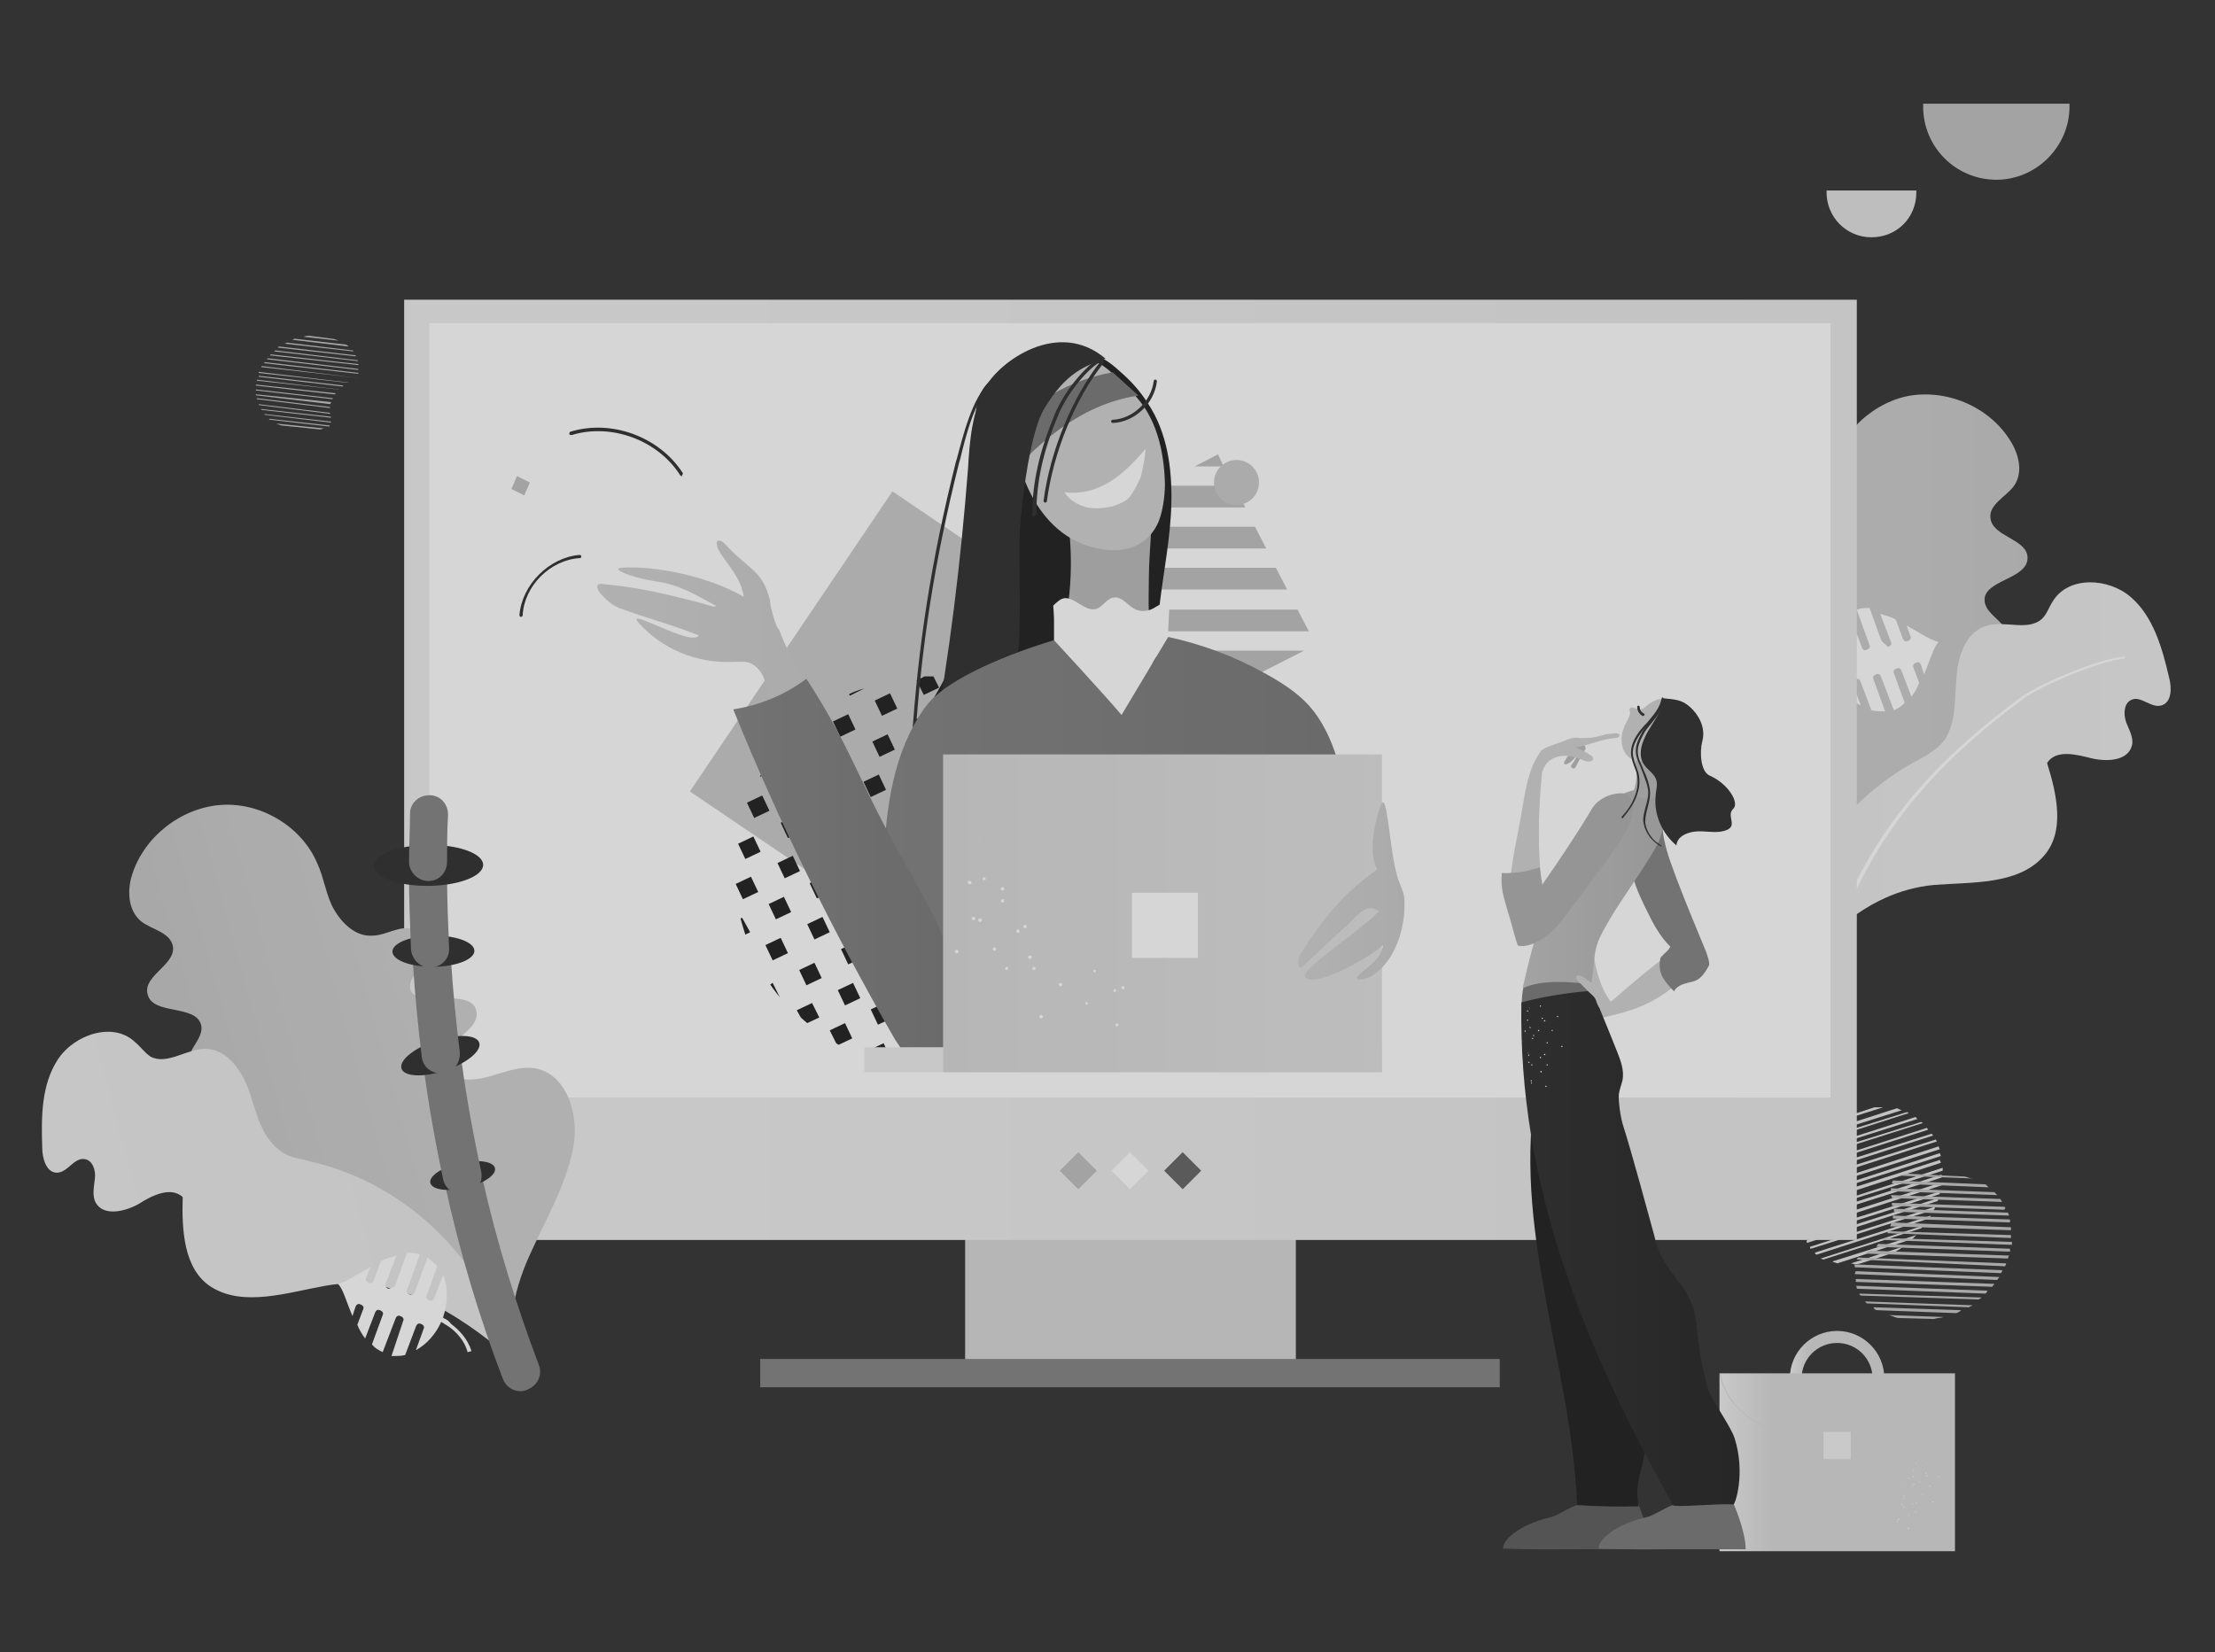
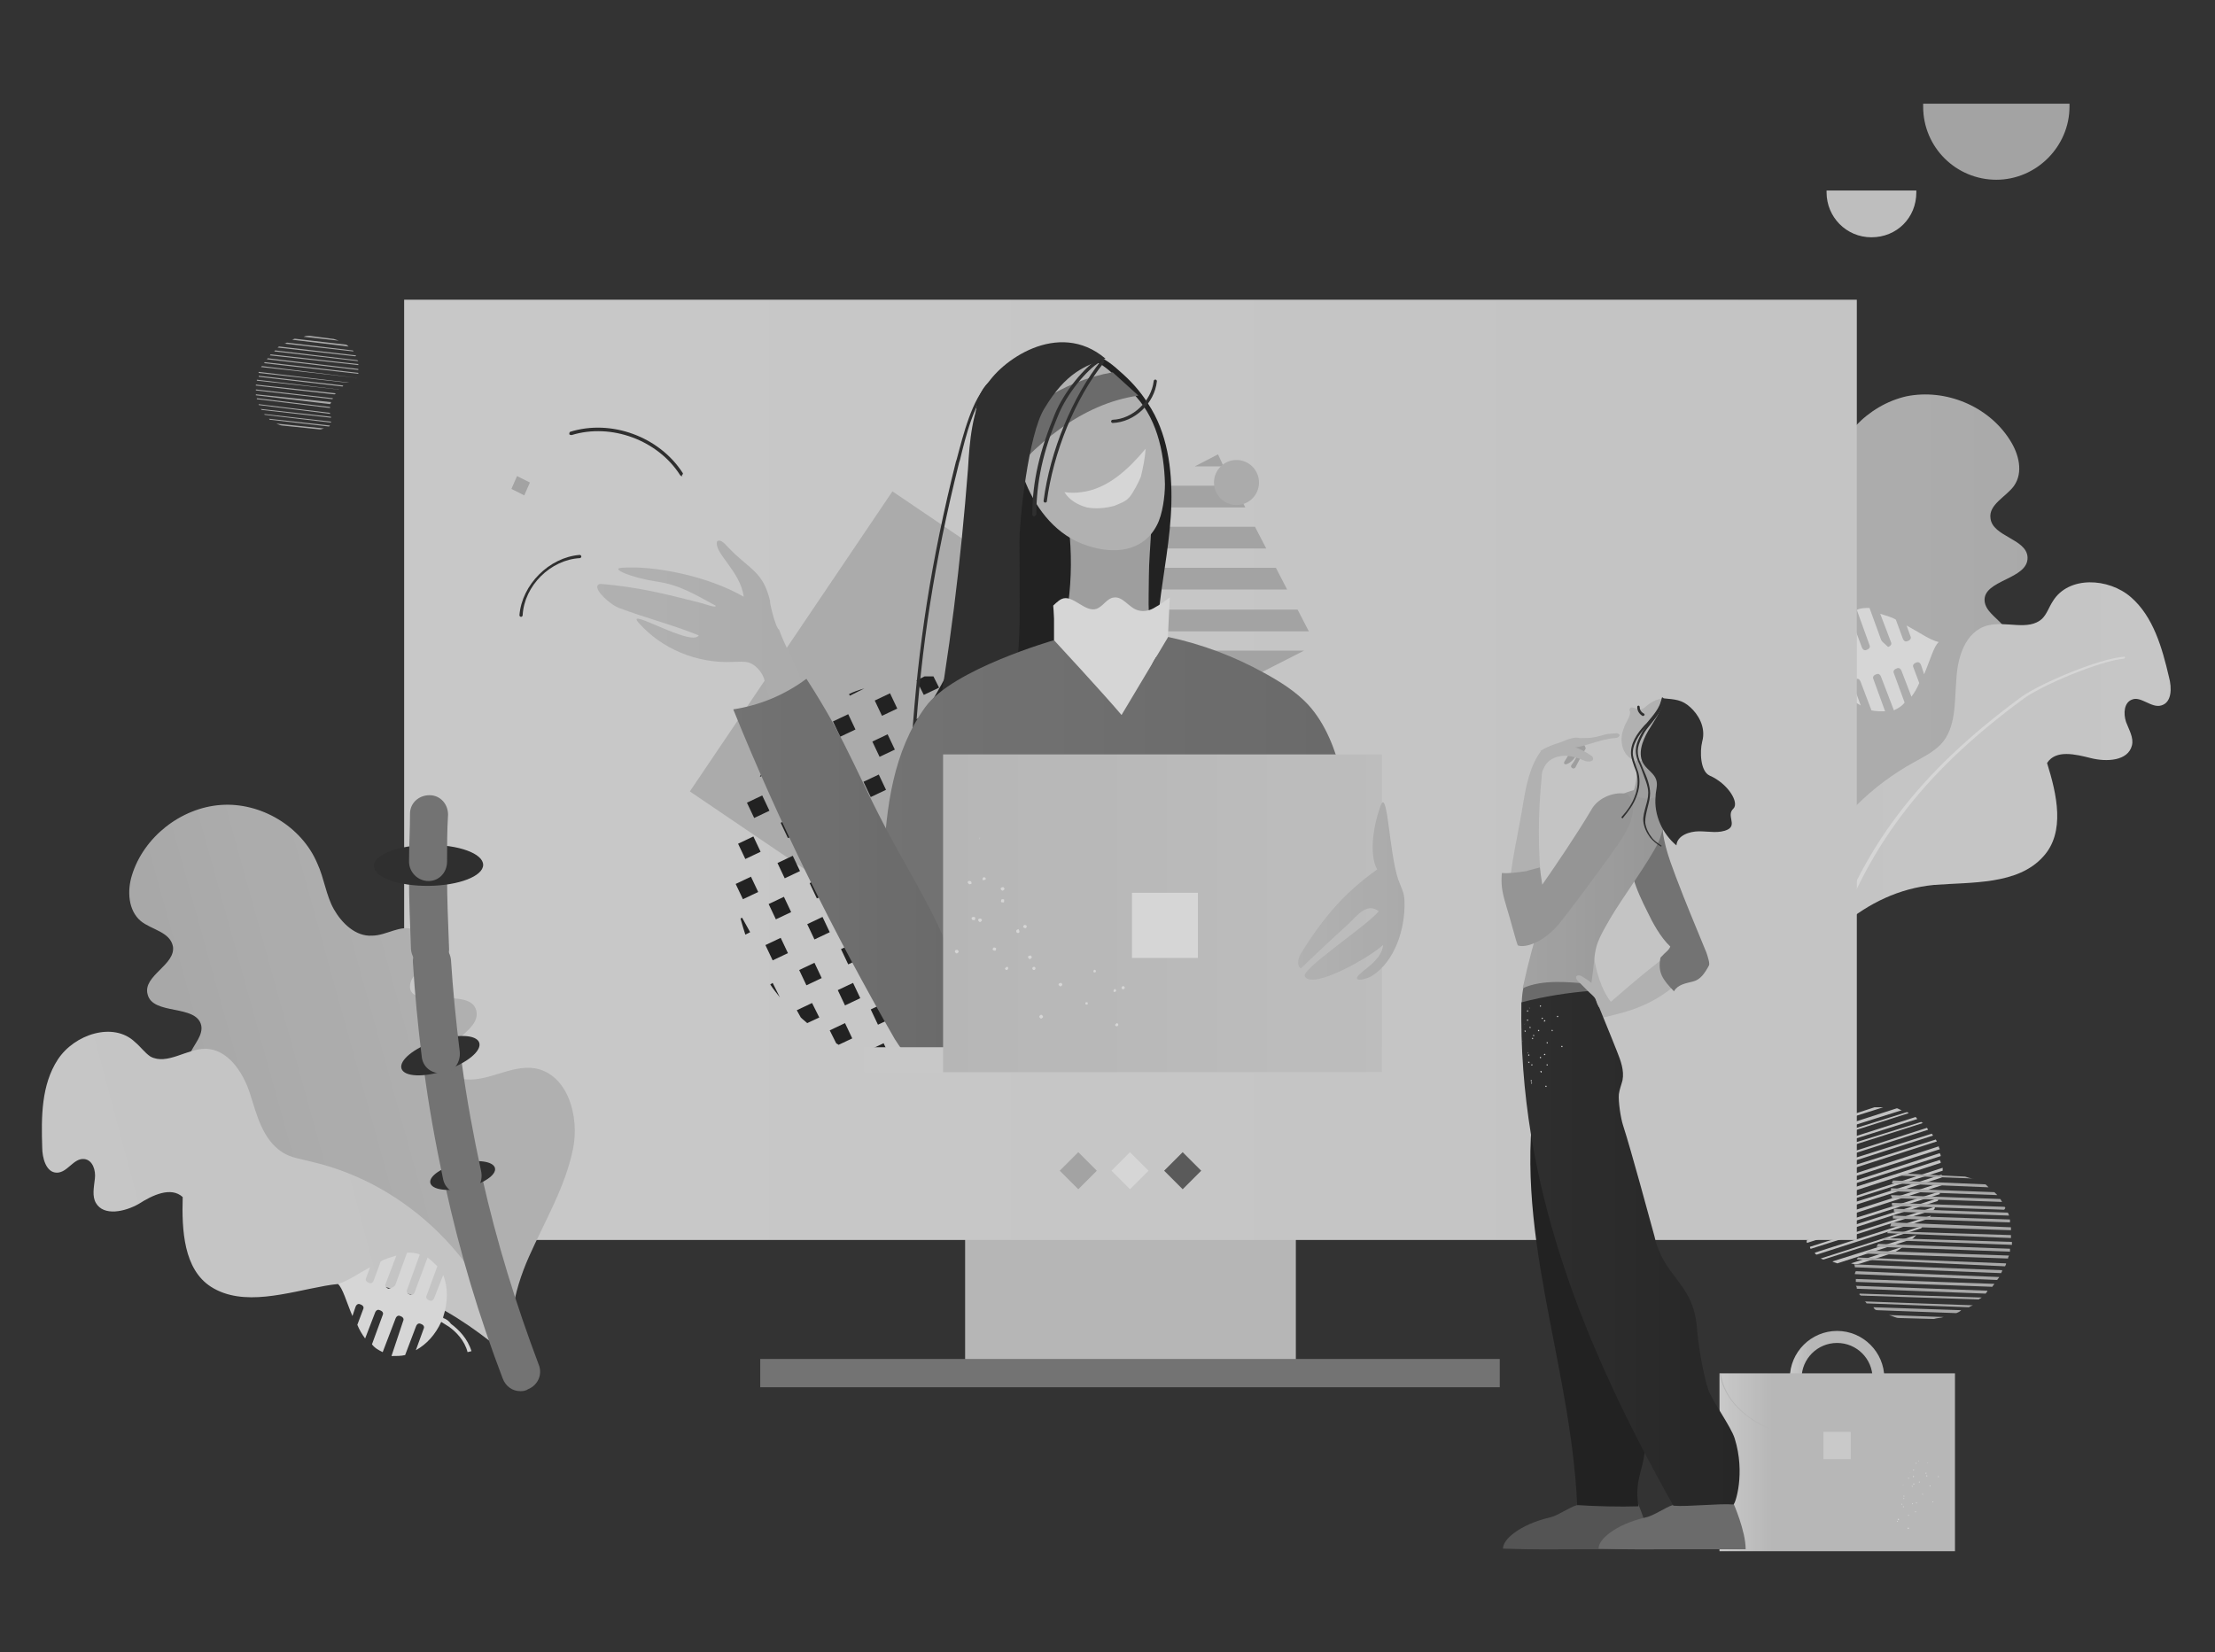
<svg xmlns="http://www.w3.org/2000/svg" width="445px" height="332px" viewBox="0 0 445 332" version="1.1">
  <rect x="0" y="0" width="445" height="332" fill="#333333" stroke="none" />
  <title>Management</title>
  <defs>
    <linearGradient x1="0.241%" y1="49.968%" x2="384.018%" y2="49.968%" id="linearGradient-1">
      <stop stop-color="#D0D0D0" offset="0%" />
      <stop stop-color="#AEAEAE" offset="100%" />
    </linearGradient>
    <linearGradient x1="0.117%" y1="49.945%" x2="383.513%" y2="49.945%" id="linearGradient-2">
      <stop stop-color="#E9E9E9" offset="0%" />
      <stop stop-color="#F0F0F0" offset="100%" />
    </linearGradient>
    <linearGradient x1="0.017%" y1="49.976%" x2="384.062%" y2="49.976%" id="linearGradient-3">
      <stop stop-color="#EEEEEE" offset="0%" />
      <stop stop-color="#D7D7D7" offset="100%" />
    </linearGradient>
    <linearGradient x1="78.179%" y1="40.986%" x2="-119.566%" y2="109.834%" id="linearGradient-4">
      <stop stop-color="#D0D0D0" offset="0%" />
      <stop stop-color="#AEAEAE" offset="100%" />
    </linearGradient>
    <linearGradient x1="88.636%" y1="44.006%" x2="-225.822%" y2="104.214%" id="linearGradient-5">
      <stop stop-color="#E9E9E9" offset="0%" />
      <stop stop-color="#F0F0F0" offset="100%" />
    </linearGradient>
    <linearGradient x1="0.139%" y1="50.058%" x2="261.188%" y2="50.058%" id="linearGradient-6">
      <stop stop-color="#838383" offset="0%" />
      <stop stop-color="#646464" offset="100%" />
    </linearGradient>
    <linearGradient x1="-0.479%" y1="50.334%" x2="259.873%" y2="50.334%" id="linearGradient-7">
      <stop stop-color="#D1D1D1" offset="0%" />
      <stop stop-color="#B9B9B9" offset="100%" />
    </linearGradient>
    <linearGradient x1="0.051%" y1="49.958%" x2="260.87%" y2="49.958%" id="linearGradient-8">
      <stop stop-color="#838383" offset="0%" />
      <stop stop-color="#646464" offset="100%" />
    </linearGradient>
    <linearGradient x1="0.056%" y1="50.081%" x2="260.67%" y2="50.081%" id="linearGradient-9">
      <stop stop-color="#D7D7D7" offset="0%" />
      <stop stop-color="#EEEEEE" offset="100%" />
    </linearGradient>
    <linearGradient x1="1.44%" y1="50.064%" x2="260.728%" y2="50.064%" id="linearGradient-10">
      <stop stop-color="#D1D1D1" offset="0%" />
      <stop stop-color="#B9B9B9" offset="100%" />
    </linearGradient>
    <linearGradient x1="0.076%" y1="50.147%" x2="40.484%" y2="50.147%" id="linearGradient-11">
      <stop stop-color="#EFEFEF" offset="0%" />
      <stop stop-color="#D8D8D8" offset="55.38%" />
    </linearGradient>
    <linearGradient x1="-0.075%" y1="50.009%" x2="40.443%" y2="50.009%" id="linearGradient-12">
      <stop stop-color="#EFEFEF" offset="0%" />
      <stop stop-color="#D8D8D8" offset="55.38%" />
    </linearGradient>
    <linearGradient x1="0.292%" y1="50.151%" x2="151.738%" y2="50.151%" id="linearGradient-13">
      <stop stop-color="#BFBFBF" offset="0%" />
      <stop stop-color="#A8A8A8" offset="100%" />
    </linearGradient>
    <linearGradient x1="0.127%" y1="49.992%" x2="151.663%" y2="49.992%" id="linearGradient-14">
      <stop stop-color="#2E2E2E" offset="0%" />
      <stop stop-color="#1E1E1E" offset="100%" />
    </linearGradient>
  </defs>
  <g id="HIVE-Updates-D+M-05/2022" stroke="none" stroke-width="1" fill="none" fill-rule="evenodd" opacity="0.8">
    <g id="01-HIVE-Home_05-2022" transform="translate(-914, -3047)">
      <g id="Management" transform="translate(914, 3047)">
        <rect id="Rectangle" x="0" y="0" width="445" height="332" />
        <g id="Group" transform="translate(8.411, 20.832)" fill-rule="nonzero">
          <path d="M365.413,233.044 L372.077,230.888 C372.665,230.496 373.253,230.3 373.841,229.712 L363.453,233.044 C364.041,233.24 364.825,233.24 365.413,233.044 Z M360.709,233.044 L375.801,228.144 C375.997,227.948 376.389,227.556 376.585,227.36 L359.729,232.652 C359.925,232.848 360.317,232.848 360.709,233.044 Z M357.965,232.26 L377.565,225.988 C377.761,225.792 377.761,225.596 378.153,225.4 L357.377,232.064 C357.769,232.26 357.965,232.26 357.965,232.26 L357.965,232.26 Z M356.593,231.28 L379.133,224.028 C379.329,223.832 379.329,223.636 379.525,223.44 L356.201,230.888 C356.201,231.084 356.397,231.28 356.593,231.28 L356.593,231.28 Z M355.417,230.104 L380.113,222.264 C380.309,222.068 380.309,221.872 380.309,221.676 L355.221,229.712 C355.221,229.908 355.221,230.104 355.417,230.104 L355.417,230.104 Z M354.633,228.928 L380.897,220.5 C380.897,220.304 381.093,220.108 381.093,219.912 L354.633,228.34 C354.437,228.732 354.633,228.928 354.633,228.928 Z M354.045,227.752 L381.289,219.128 C381.289,218.932 381.289,218.736 381.485,218.54 L354.045,227.164 C353.849,227.36 353.849,227.556 354.045,227.752 Z M353.653,226.38 L381.681,217.364 C381.681,217.168 381.681,216.972 381.681,216.776 L353.457,225.792 C353.457,225.988 353.457,226.184 353.653,226.38 Z M353.261,224.812 C353.261,224.812 353.261,225.008 353.261,224.812 L381.681,215.796 C381.681,215.6 381.681,215.404 381.681,215.208 L353.261,224.224 C353.457,224.42 353.261,224.616 353.261,224.812 Z M354.829,222.852 C354.829,222.852 354.633,223.048 354.633,223.048 L381.877,214.424 C381.877,214.228 381.877,214.228 381.877,213.836 L355.221,222.46 C355.025,222.46 354.829,222.656 354.829,222.852 L354.829,222.852 Z M356.005,221.088 L381.485,212.856 C381.485,212.66 381.485,212.66 381.289,212.268 L356.201,220.304 C356.397,220.696 356.201,220.892 356.005,221.088 L356.005,221.088 Z M356.985,219.324 L381.485,211.484 C381.485,211.288 381.485,211.288 381.289,210.896 L357.181,218.736 C356.985,218.932 356.985,219.128 356.985,219.324 Z M357.377,217.756 L381.289,210.112 C381.289,209.916 381.093,209.916 381.093,209.524 L357.573,217.168 C357.377,217.364 357.377,217.56 357.377,217.756 Z M357.573,215.992 L380.701,208.544 C380.701,208.348 380.505,208.348 380.505,208.152 L357.573,215.404 C357.573,215.796 357.573,215.992 357.573,215.992 L357.573,215.992 Z M357.377,214.62 L379.917,207.368 C379.917,207.172 379.721,207.172 379.721,206.976 L357.377,214.032 C357.377,214.424 357.377,214.62 357.377,214.62 L357.377,214.62 Z M356.985,213.248 L378.937,206.192 C378.937,205.996 378.741,205.996 378.741,205.8 L356.789,212.856 C356.985,213.052 356.985,213.052 356.985,213.248 Z M377.565,204.624 L356.201,211.288 C356.201,211.484 356.397,211.484 356.397,211.68 L377.957,204.82 C377.957,204.82 377.761,204.82 377.565,204.624 Z M376.389,203.644 L355.613,210.308 C355.613,210.504 355.809,210.504 355.809,210.7 L376.781,204.036 C376.585,203.84 376.585,203.644 376.389,203.644 Z M374.625,202.664 L354.633,208.936 C354.633,209.132 354.829,209.132 354.829,209.328 L375.017,202.86 C375.017,202.86 375.017,202.664 374.625,202.664 Z M372.665,201.88 C372.665,201.88 372.469,201.88 372.665,201.88 L355.025,207.564 C355.025,207.76 355.025,207.956 355.025,208.152 L373.645,202.272 C373.057,202.076 372.861,201.88 372.665,201.88 L372.665,201.88 Z M368.157,201.684 L356.789,205.408 C356.397,205.604 356.005,205.996 355.613,206.192 L369.921,201.684 C369.529,201.684 368.745,201.684 368.157,201.684 L368.157,201.684 Z" id="Shape" fill="#E6E6E6" />
          <path d="M399.125,132.104 C399.909,134.652 398.929,137.2 397.753,139.552 C394.421,146.02 388.933,151.116 382.269,154.252 C378.545,156.016 374.625,156.996 370.901,158.564 C359.925,163.072 351.105,172.088 346.989,183.064 C348.165,175.42 344.245,167.972 339.345,161.896 C334.641,155.82 328.761,150.528 325.233,143.668 C322.293,137.788 322.097,128.968 328.173,126.028 C332.681,123.872 338.169,126.224 342.677,124.264 C344.245,123.48 345.813,122.108 345.617,120.344 C345.421,115.836 336.601,116.228 336.405,111.916 C336.209,106.82 349.537,108.388 347.773,103.488 C346.989,101.528 344.245,100.94 343.265,98.98 C342.285,97.02 342.285,94.472 344.049,93.1 C346.205,91.336 349.537,92.708 352.477,92.12 C355.613,91.336 357.573,88.2 358.357,85.064 C359.141,81.928 358.553,78.596 359.141,75.264 C360.317,67.424 366.785,60.564 374.625,58.8 C382.465,57.232 391.089,60.76 395.401,67.62 C397.165,70.364 398.145,74.088 396.185,76.832 C394.617,78.988 391.089,80.556 391.481,83.3 C391.873,87.024 398.733,87.416 398.929,91.14 C399.125,95.648 389.913,95.648 390.305,99.96 C390.501,101.92 392.461,103.096 393.833,104.664 C396.185,107.408 395.205,112.504 392.069,114.268 C390.697,115.052 389.325,115.248 388.149,116.228 C385.601,118.776 388.149,123.284 391.285,125.244 C394.029,127.204 397.949,128.576 399.125,132.104 Z" id="Path" fill="url(#linearGradient-1)" />
          <path d="M376.193,132.3 C377.957,131.32 379.917,130.34 381.485,128.772 C384.621,125.44 384.229,120.344 384.621,115.836 C384.817,111.328 386.385,106.036 390.893,104.86 C394.617,103.88 399.125,106.036 401.869,103.488 C402.849,102.508 403.241,101.136 404.025,99.96 C407.161,94.864 415.197,95.256 419.705,99.176 C424.213,103.096 425.977,109.368 427.349,115.248 C427.937,117.404 427.937,120.344 425.781,120.932 C423.821,121.52 421.665,118.972 419.901,119.756 C418.333,120.344 418.137,122.5 418.725,124.264 C419.313,125.832 420.293,127.4 419.901,128.968 C419.117,132.104 414.805,132.3 411.669,131.516 C408.533,130.732 404.613,129.752 402.849,132.496 C404.809,138.768 406.573,146.412 402.065,151.312 C396.969,156.996 387.757,156.408 380.113,156.996 C366.001,158.368 356.201,168.952 348.165,180.712 C347.773,161.112 358.945,141.708 376.193,132.3 L376.193,132.3 Z" id="Path" fill="url(#linearGradient-2)" />
          <path d="M358.553,171.892 C358.553,171.892 358.553,171.892 358.553,171.892 C358.357,171.892 358.161,171.696 358.357,171.5 C365.413,149.548 376.977,134.456 397.753,119.168 C401.673,116.424 413.237,111.524 418.333,111.132 C418.529,111.132 418.529,111.328 418.529,111.328 C418.529,111.328 418.333,111.524 418.333,111.524 C413.629,111.916 401.869,116.816 398.145,119.56 C377.369,134.848 366.197,149.94 359.141,171.5 C358.945,171.696 358.749,171.892 358.553,171.892 L358.553,171.892 Z" id="Path" fill="#FFFFFF" />
          <path d="M369.529,107.8 L367.177,101.332 C366.393,101.332 365.413,101.332 364.629,101.724 L367.177,108.78 C367.373,109.172 367.177,109.564 366.589,109.76 C366.197,109.956 365.805,109.76 365.609,109.172 L363.061,102.312 C362.277,102.9 361.689,103.488 361.101,104.076 L363.257,109.956 C363.453,110.348 363.257,110.74 362.669,110.936 C362.081,111.132 361.885,110.936 361.689,110.348 L359.925,105.84 C358.945,108.192 358.945,111.328 359.925,114.268 C359.925,114.268 359.925,114.464 359.925,114.464 C359.337,114.66 358.749,115.052 358.357,115.64 C356.789,116.816 355.025,118.58 354.241,121.128 L355.025,121.324 C355.613,118.972 357.377,117.208 358.749,116.228 C359.337,115.836 359.729,115.64 360.317,115.248 C361.493,117.796 363.257,119.756 365.413,120.932 L363.845,116.62 C363.649,116.228 363.845,115.836 364.433,115.64 C364.825,115.444 365.217,115.64 365.413,116.228 L367.569,121.912 C368.353,122.108 369.333,122.108 370.313,122.108 L367.961,115.64 C367.765,115.248 367.961,114.856 368.549,114.66 C368.941,114.464 369.333,114.66 369.529,115.248 L372.077,121.912 C372.861,121.52 373.645,121.128 374.233,120.344 L372.077,114.464 C371.881,114.072 372.077,113.68 372.665,113.484 C373.057,113.288 373.449,113.484 373.645,114.072 L375.605,119.168 C376.193,118.384 376.781,117.404 377.173,116.424 L375.997,113.288 C375.801,112.896 375.997,112.504 376.585,112.308 C376.977,112.112 377.369,112.308 377.565,112.896 L378.153,114.66 C379.329,111.916 380.113,108.976 381.093,108.192 C379.329,107.8 377.173,106.232 374.625,104.86 L375.409,107.016 C375.605,107.408 375.409,107.8 374.821,107.996 C374.429,108.192 374.037,107.996 373.841,107.408 L372.469,103.684 C371.489,103.096 370.509,102.9 369.333,102.508 L371.489,108.192 C371.685,108.584 371.489,108.976 370.901,109.172 C370.117,108.388 369.725,108.192 369.529,107.8 L369.529,107.8 Z" id="Path" fill="#FFFFFF" />
          <polygon id="Path" fill="#D7D7D7" points="185.485 180.712 251.929 180.712 251.929 254.604 185.485 254.604" />
          <polygon id="Path" fill="#838383" points="144.325 252.252 292.893 252.252 292.893 257.936 144.325 257.936" />
          <polygon id="Path" fill="url(#linearGradient-3)" points="72.785 39.396 364.629 39.396 364.629 228.34 72.785 228.34" />
-           <polygon id="Path" fill="#FFFFFF" points="77.881 44.1 359.337 44.1 359.337 199.724 77.881 199.724" />
          <polygon id="Path" fill="#BFBFBF" points="208.221 218.148 204.497 214.424 208.221 210.7 211.945 214.424" />
          <polygon id="Path" fill="#FFFFFF" points="218.609 218.148 214.885 214.424 218.609 210.7 222.333 214.424" />
          <polygon id="Path" fill="#646464" points="229.193 218.148 225.469 214.424 229.193 210.7 232.917 214.424" />
          <path d="M358.553,17.444 L358.553,17.836 C358.553,22.736 362.473,26.852 367.569,26.852 C372.665,26.852 376.585,22.932 376.585,17.836 C376.585,17.64 376.585,17.64 376.585,17.444 L358.553,17.444 Z" id="Path" fill="#E1E1E1" />
          <path d="M377.957,0 L377.957,0.588 C377.957,8.82 384.621,15.288 392.657,15.288 C400.693,15.288 407.357,8.624 407.357,0.588 C407.357,0.392 407.357,0.196 407.357,0 L377.957,0 Z" id="Path" fill="#BFBFBF" />
          <path d="M32.017,218.54 C31.821,221.088 33.585,223.636 35.349,225.4 C40.445,230.692 47.109,234.416 54.165,235.592 C58.085,236.18 62.201,236.18 66.317,236.768 C78.077,238.336 89.053,244.608 96.109,254.212 C92.777,247.156 94.737,238.728 97.873,231.672 C101.009,224.616 105.125,217.756 106.693,210.112 C108.065,203.644 105.713,195.02 99.049,193.844 C94.149,193.06 89.445,196.784 84.545,196 C82.781,195.804 81.017,194.824 80.625,193.06 C79.645,188.748 88.269,186.592 87.289,182.28 C86.113,177.184 73.569,182.28 73.961,177.184 C74.157,175.028 76.705,173.656 77.097,171.5 C77.685,169.344 76.901,166.796 74.745,166.012 C72.197,164.836 69.257,167.188 66.317,167.188 C62.985,167.384 60.241,164.64 58.673,161.896 C57.105,159.152 56.713,155.624 55.341,152.684 C52.205,145.236 43.973,140.336 35.937,140.924 C27.901,141.512 20.453,147.392 18.101,155.036 C17.121,158.172 17.317,162.092 19.865,164.248 C22.021,166.012 25.745,166.404 26.333,169.344 C26.921,173.068 20.257,175.224 21.237,178.948 C22.217,183.26 31.037,180.908 32.017,185.22 C32.409,187.18 30.645,188.944 29.861,190.708 C28.293,194.04 30.645,198.548 34.173,199.528 C35.545,199.92 37.309,199.724 38.485,200.312 C41.621,202.076 40.445,207.172 37.897,209.916 C35.741,212.464 32.213,214.816 32.017,218.54 L32.017,218.54 Z" id="Path" fill="url(#linearGradient-4)" />
          <path d="M54.361,212.66 C52.205,212.072 50.049,211.876 48.285,210.7 C44.365,208.152 43.189,203.252 41.817,198.94 C40.445,194.628 37.309,189.924 32.801,189.924 C29.077,189.924 25.157,193.256 21.825,191.492 C20.649,190.708 19.865,189.532 18.689,188.552 C14.377,184.436 6.537,186.984 3.205,192.08 C-0.127,197.176 -0.127,203.644 0.069,209.72 C0.069,211.876 0.853,214.816 3.009,214.816 C5.165,214.816 6.341,211.876 8.497,212.072 C10.261,212.268 10.849,214.424 10.653,215.992 C10.457,217.756 10.065,219.52 10.849,220.892 C12.417,223.636 16.729,222.656 19.473,221.088 C22.217,219.324 25.941,217.56 28.293,219.716 C28.097,226.38 28.489,234.22 33.977,237.748 C40.445,241.864 49.265,238.924 56.909,237.552 C70.825,235.004 83.369,242.844 94.149,252.056 C89.641,233.044 73.569,217.168 54.361,212.66 L54.361,212.66 Z" id="Path" fill="url(#linearGradient-5)" />
          <g transform="translate(80.942, 212.781)" fill="#838383" id="Path">
            <path d="M15.167,45.939 C13.599,45.939 12.227,44.959 11.639,43.391 C6.935,31.043 3.015,18.107 0.075,4.583 C-0.317,2.427 0.859,0.467 3.015,0.075 C5.171,-0.317 7.131,0.859 7.523,3.015 C10.463,16.147 14.383,28.691 18.891,40.647 C19.675,42.607 18.695,44.763 16.735,45.547 C16.147,45.939 15.559,45.939 15.167,45.939 Z" />
          </g>
          <ellipse id="Oval" fill="#2E2E2E" transform="translate(84.538, 215.39) rotate(-12.915) translate(-84.538, -215.39) " cx="84.538" cy="215.39" rx="6.664" ry="2.548" />
          <g transform="translate(76.686, 189.317)" fill="#838383" id="Path">
            <path d="M7.663,29.811 C5.899,29.811 4.331,28.635 3.939,26.871 C2.371,19.423 0.999,11.975 0.019,4.331 C-0.177,2.175 1.195,0.215 3.351,0.019 C5.507,-0.177 7.467,1.195 7.663,3.351 C8.643,10.603 10.015,18.051 11.583,25.303 C11.975,27.459 10.799,29.419 8.643,29.811 C8.055,29.615 7.859,29.811 7.663,29.811 Z" />
          </g>
          <ellipse id="Oval" fill="#2E2E2E" transform="translate(80.062, 191.305) rotate(-18.506) translate(-80.062, -191.305) " cx="80.062" cy="191.305" rx="8.232" ry="3.136" />
          <g transform="translate(74.533, 168.543)" fill="#838383" id="Path">
            <path d="M5.505,26.281 C3.545,26.281 1.977,24.909 1.781,22.949 C0.997,16.481 0.409,10.405 0.017,4.133 C-0.179,1.977 1.389,0.213 3.545,0.017 C5.701,-0.179 7.465,1.389 7.661,3.545 C8.053,9.621 8.641,15.697 9.425,21.969 C9.621,24.125 8.249,26.085 6.093,26.281 C5.701,26.281 5.701,26.281 5.505,26.281 Z" />
          </g>
-           <ellipse id="Oval" fill="#2E2E2E" transform="translate(78.663, 170.313) rotate(-0.607) translate(-78.663, -170.313) " cx="78.663" cy="170.313" rx="8.232" ry="3.136" />
          <g transform="translate(73.765, 151.704)" fill="#838383" id="Path">
            <path d="M4.312,21.952 C2.352,21.952 0.588,20.384 0.392,18.228 C0.196,12.936 0,8.232 0,3.92 C0,1.764 1.764,0 3.724,0 C3.724,0 3.724,0 3.724,0 C5.88,0 7.448,1.764 7.644,3.724 C7.644,8.036 7.84,12.74 8.036,17.836 C8.232,19.992 6.664,21.756 4.312,21.952 C4.508,21.952 4.312,21.952 4.312,21.952 Z" />
          </g>
          <ellipse id="Oval" fill="#2E2E2E" transform="translate(77.682, 153.066) rotate(-0.607) translate(-77.682, -153.066) " cx="77.682" cy="153.066" rx="10.976" ry="4.116" />
          <g transform="translate(73.765, 138.964)" fill="#838383" id="Path">
            <path d="M3.92,17.248 C3.92,17.248 3.92,17.248 3.92,17.248 C1.764,17.248 0,15.484 0,13.328 C0,10.192 0.196,7.056 0.196,3.724 C0.196,1.568 1.96,0 4.116,0 C6.272,0 7.84,1.764 7.84,3.92 C7.644,7.056 7.644,10.192 7.644,13.328 C7.644,15.484 6.076,17.248 3.92,17.248 Z" />
          </g>
          <path d="M71.021,237.356 L73.373,230.888 C74.157,230.888 75.137,230.888 75.921,231.28 L73.373,238.336 C73.177,238.728 73.373,239.12 73.961,239.316 C74.353,239.512 74.745,239.316 74.941,238.728 L77.489,231.868 C78.273,232.456 78.861,233.044 79.449,233.632 L77.293,239.512 C77.097,239.904 77.293,240.296 77.881,240.492 C78.273,240.688 78.665,240.492 78.861,239.904 L80.625,235.396 C81.605,237.748 81.605,240.884 80.625,243.824 C80.625,243.824 80.625,244.02 80.625,244.02 C81.213,244.216 81.801,244.608 82.193,245.196 C83.761,246.372 85.525,248.136 86.309,250.684 L85.525,250.88 C84.937,248.528 83.173,246.764 81.801,245.784 C81.213,245.392 80.821,245.196 80.233,244.804 C79.057,247.352 77.293,249.312 75.137,250.488 L76.705,246.176 C76.901,245.784 76.705,245.392 76.117,245.196 C75.725,245 75.333,245.196 75.137,245.784 L72.981,251.468 C72.197,251.664 71.217,251.664 70.237,251.664 L72.589,244.608 C72.785,244.216 72.589,243.824 72.001,243.628 C71.609,243.432 71.217,243.628 71.021,244.216 L68.473,250.88 C67.689,250.488 66.905,250.096 66.317,249.312 L68.473,243.432 C68.669,243.04 68.473,242.648 67.885,242.452 C67.493,242.256 67.101,242.452 66.905,243.04 L64.945,248.136 C64.357,247.352 63.769,246.372 63.377,245.392 L64.553,242.256 C64.749,241.864 64.553,241.472 63.965,241.276 C63.573,241.08 63.181,241.276 62.985,241.864 L62.397,243.628 C61.221,240.884 60.437,237.944 59.457,237.16 C61.221,236.768 63.377,235.2 65.925,233.828 L65.141,235.984 C64.945,236.376 65.141,236.768 65.729,236.964 C66.121,237.16 66.513,236.964 66.709,236.376 L68.081,232.652 C69.061,232.064 70.041,231.868 71.217,231.476 L69.061,237.16 C68.865,237.552 69.061,237.944 69.649,238.14 C70.433,237.944 70.825,237.748 71.021,237.356 L71.021,237.356 Z" id="Path" fill="#FFFFFF" />
          <g transform="translate(42.993, 46.648)" fill="#C6C6C6" id="Shape">
            <path d="M15.288,0.588 L10.78,1.11022302e-16 C10.388,1.11022302e-16 9.996,1.11022302e-16 9.604,0.196 L16.66,0.98 C16.072,0.784 15.68,0.588 15.288,0.588 L15.288,0.588 Z M18.032,1.764 L7.84,0.588 C7.644,0.588 7.448,0.784 7.252,0.784 L18.62,2.156 C18.424,1.96 18.228,1.764 18.032,1.764 L18.032,1.764 Z M19.404,2.94 L6.272,1.372 C6.076,1.372 6.076,1.568 5.684,1.568 L19.6,3.136 C19.6,2.94 19.404,2.94 19.404,2.94 L19.404,2.94 Z M19.992,3.92 L4.704,2.156 C4.508,2.156 4.508,2.352 4.312,2.352 L19.992,4.116 C20.188,3.92 20.188,3.92 19.992,3.92 L19.992,3.92 Z M20.384,4.9 L3.92,2.94 C3.724,2.94 3.724,3.136 3.724,3.136 L20.58,5.096 C20.384,4.9 20.384,4.9 20.384,4.9 Z M20.58,5.684 L2.94,3.724 C2.94,3.92 2.744,3.92 2.744,3.92 L20.58,5.88 C20.58,5.88 20.58,5.88 20.58,5.684 Z M20.58,6.664 L2.352,4.508 C2.352,4.704 2.156,4.704 2.156,4.704 L20.58,6.86 C20.58,6.86 20.58,6.86 20.58,6.664 L20.58,6.664 Z M20.58,7.448 L1.764,5.292 C1.764,5.488 1.568,5.488 1.568,5.488 L20.58,7.644 C20.58,7.84 20.58,7.644 20.58,7.448 L20.58,7.448 Z M20.188,8.428 C20.188,8.428 20.188,8.428 20.188,8.428 L1.176,6.076 C1.176,6.272 0.98,6.272 0.98,6.272 L20.188,8.428 C19.992,8.624 20.188,8.624 20.188,8.428 Z M18.816,9.408 C18.816,9.408 19.012,9.212 18.816,9.408 L0.588,7.252 C0.588,7.448 0.588,7.448 0.392,7.448 L18.228,9.408 C18.62,9.408 18.62,9.408 18.816,9.408 L18.816,9.408 Z M17.64,9.996 L0.588,8.036 C0.588,8.232 0.588,8.232 0.588,8.232 L17.444,10.192 C17.444,10.192 17.444,9.996 17.64,9.996 L17.64,9.996 Z M16.66,10.78 L0.196,8.82 C0.196,9.016 0.196,9.016 0.196,9.016 L16.464,10.78 C16.464,10.976 16.464,10.78 16.66,10.78 L16.66,10.78 Z M16.072,11.564 L0,9.8 C0,9.996 0,9.996 0,9.996 L15.68,11.76 C15.876,11.76 15.876,11.76 16.072,11.564 Z M15.484,12.544 L0,10.78 L0,10.976 L15.484,12.74 C15.288,12.74 15.484,12.544 15.484,12.544 Z M15.092,13.328 L0,11.76 L0,11.956 L14.896,13.72 C15.092,13.524 15.092,13.524 15.092,13.328 Z M14.896,14.308 L0.196,12.544 C0.196,12.74 0.196,12.74 0.196,12.74 L14.896,14.504 C14.896,14.504 14.896,14.308 14.896,14.308 Z M0.588,13.916 L14.896,15.68 C14.896,15.484 14.896,15.484 14.896,15.484 L0.392,13.72 C0.588,13.72 0.588,13.72 0.588,13.916 Z M1.176,14.896 L15.092,16.464 C15.092,16.268 15.092,16.268 15.092,16.268 L0.98,14.7 C0.98,14.7 0.98,14.7 1.176,14.896 Z M1.764,15.876 L15.092,17.444 C15.092,17.248 15.092,17.248 15.092,17.248 L1.372,15.68 C1.568,15.68 1.764,15.68 1.764,15.876 Z M2.744,16.856 C2.94,16.856 2.94,16.856 2.744,16.856 L14.7,18.228 C14.7,18.228 14.896,18.032 14.896,18.032 L2.548,16.66 C2.548,16.66 2.744,16.66 2.744,16.856 Z M5.292,18.032 L12.936,18.816 C13.132,18.816 13.524,18.62 13.72,18.62 L4.116,17.64 C4.508,17.836 5.096,18.032 5.292,18.032 Z" />
            <path d="M330.064,197.372 L337.12,197.568 C337.708,197.372 338.492,197.372 339.08,197.176 L328.104,196.784 C328.888,196.98 329.476,197.372 330.064,197.372 L330.064,197.372 Z M325.752,195.804 L341.628,196.392 C342.02,196.196 342.216,196.196 342.608,195.804 L324.968,195.216 C325.164,195.608 325.36,195.804 325.752,195.804 L325.752,195.804 Z M323.596,194.432 L344.176,195.216 C344.372,195.02 344.568,195.02 344.96,194.824 L323.204,194.04 C323.204,194.04 323.4,194.04 323.596,194.432 L323.596,194.432 Z M322.42,192.864 L346.136,193.648 C346.332,193.452 346.528,193.452 346.724,193.256 L322.224,192.472 C322.028,192.668 322.224,192.668 322.42,192.864 Z M321.636,191.492 L347.508,192.472 C347.704,192.276 347.704,192.276 347.9,191.884 L321.44,190.904 C321.636,191.1 321.636,191.296 321.636,191.492 Z M321.44,190.12 L348.88,191.1 C348.88,190.904 349.076,190.904 349.272,190.512 L321.44,189.532 C321.44,189.728 321.44,189.924 321.44,190.12 L321.44,190.12 Z M321.244,188.552 L349.86,189.728 C349.86,189.532 350.056,189.532 350.252,189.14 L321.44,187.964 C321.244,188.356 321.244,188.356 321.244,188.552 Z M321.244,187.18 L350.644,188.356 C350.644,188.16 350.84,188.16 350.84,187.768 L321.048,186.592 C321.244,186.788 321.244,186.984 321.244,187.18 Z M321.636,185.612 C321.636,185.612 321.636,185.612 321.636,185.612 L351.428,186.984 C351.428,186.788 351.624,186.788 351.624,186.396 L321.832,185.22 C321.832,185.416 321.636,185.416 321.636,185.612 L321.636,185.612 Z M323.596,184.24 C323.4,184.24 323.4,184.436 323.4,184.436 L352.016,185.416 C352.016,185.22 352.016,185.22 352.212,184.828 L324.38,183.848 C323.988,184.044 323.792,184.044 323.596,184.24 Z M325.556,183.064 L352.408,184.044 C352.408,183.848 352.408,183.848 352.408,183.456 L325.948,182.476 C325.752,182.672 325.752,182.868 325.556,183.064 L325.556,183.064 Z M326.928,181.692 L352.8,182.672 C352.8,182.476 352.8,182.476 352.8,182.084 L327.32,181.3 C327.124,181.3 326.928,181.496 326.928,181.692 L326.928,181.692 Z M327.712,180.32 L352.604,181.3 C352.604,181.104 352.604,181.104 352.604,180.712 L327.908,179.928 C327.908,179.928 327.908,180.124 327.712,180.32 L327.712,180.32 Z M328.3,178.948 L352.604,179.732 C352.604,179.536 352.604,179.536 352.604,179.144 L328.496,178.164 C328.496,178.556 328.496,178.752 328.3,178.948 Z M328.888,177.38 L352.408,178.164 C352.408,177.968 352.408,177.968 352.408,177.576 L328.888,176.792 C328.888,177.184 328.888,177.38 328.888,177.38 Z M329.084,176.008 L352.212,176.792 C352.212,176.596 352.016,176.4 352.016,176.204 L329.084,175.42 C329.084,175.616 329.084,175.812 329.084,176.008 L329.084,176.008 Z M351.232,175.028 L328.692,174.244 C328.692,174.44 328.692,174.44 328.692,174.832 L351.232,175.616 C351.624,175.224 351.428,175.028 351.232,175.028 Z M350.448,173.46 L328.496,172.676 C328.496,172.872 328.692,173.068 328.692,173.264 L350.84,174.048 C350.644,173.852 350.644,173.656 350.448,173.46 L350.448,173.46 Z M349.272,172.088 L328.496,171.304 C328.496,171.5 328.496,171.5 328.496,171.892 L349.86,172.676 C349.468,172.284 349.468,172.284 349.272,172.088 L349.272,172.088 Z M347.508,170.52 C347.508,170.52 347.508,170.52 347.508,170.52 L328.888,169.736 C328.888,169.932 328.692,169.932 328.692,170.324 L348.096,171.108 C347.9,170.912 347.704,170.716 347.508,170.52 L347.508,170.52 Z M343.392,168.952 L331.436,168.364 C330.848,168.56 330.652,168.56 330.064,168.756 L345.156,169.344 C344.568,169.344 343.98,169.148 343.392,168.952 L343.392,168.952 Z" />
          </g>
        </g>
        <g id="Group" transform="translate(102.742, 68.774)" fill-rule="nonzero">
          <polygon id="Path" fill="#C9C9C9" points="132.107 67.631 91.409 127.928 35.853 90.262 76.551 29.965" />
          <polygon id="Path" fill="#BFBFBF" points="1.131 26.893 3.715 28.186 2.584 30.773 0 29.48" />
          <g transform="translate(45.059, 67.146)" fill="#1E1E1E" id="Path">
            <path d="M17.442,6.466 C17.28,6.628 17.119,6.628 16.957,6.79 L17.442,6.466 L17.442,6.466 Z" />
            <path d="M25.84,2.425 L25.84,2.425 C24.709,2.748 23.741,3.071 22.771,3.556 L22.933,3.88 L25.84,2.425 Z" />
            <path d="M6.622,17.297 C5.976,18.267 5.33,19.237 4.845,20.207 L7.429,18.914 L6.622,17.297 Z" />
            <polygon points="12.758 16.166 11.305 13.094 14.373 11.639 15.827 14.711" />
            <polygon points="20.995 12.124 19.541 9.053 22.61 7.598 24.064 10.669" />
            <polygon points="29.393 7.921 27.939 4.85 31.008 3.395 32.462 6.466" />
            <path d="M37.791,3.718 L40.859,2.263 L39.729,0 C39.568,0 39.406,0 39.245,0 C38.76,0 38.276,0 37.953,0 L36.337,0.808 L37.791,3.718 Z" />
            <polygon points="6.783 26.997 5.33 23.925 2.261 25.38 2.261 25.38 3.715 28.452" />
            <polygon points="12.113 24.41 10.659 21.339 13.727 19.884 15.181 22.955" />
            <polygon points="20.511 20.207 19.057 17.136 22.125 15.681 23.579 18.752" />
            <polygon points="28.909 16.166 27.455 13.094 30.523 11.639 31.977 14.711" />
            <polygon points="37.145 11.963 35.691 8.891 38.76 7.436 40.214 10.508" />
            <polygon points="3.553 32.17 5.006 35.241 1.938 36.696 0.484 33.625" />
            <polygon points="10.498 32.493 9.044 29.421 12.113 27.967 13.566 31.038" />
            <polygon points="18.734 28.452 17.28 25.38 20.349 23.925 21.802 26.997" />
            <polygon points="27.132 24.248 25.678 21.177 28.747 19.722 30.201 22.794" />
            <polygon points="35.368 20.045 33.915 16.974 36.983 15.519 38.437 18.59" />
            <polygon points="43.767 16.004 42.313 12.933 45.382 11.478 46.835 14.549" />
            <polygon points="3.068 40.252 4.522 43.324 1.454 44.779 0 41.707" />
            <polygon points="12.92 39.121 9.851 40.576 8.398 37.504 11.466 36.049" />
            <polygon points="18.25 36.534 16.796 33.463 19.864 32.008 21.318 35.079" />
            <polygon points="26.486 32.331 25.032 29.26 28.101 27.805 29.555 30.876" />
            <polygon points="34.884 28.29 33.431 25.218 36.499 23.763 37.953 26.835" />
            <polygon points="43.282 24.087 41.828 21.015 44.897 19.56 46.35 22.632" />
            <path d="M1.292,48.497 L0.969,48.659 C1.292,49.79 1.615,50.922 1.938,51.892 L2.907,51.407 L1.292,48.497 Z" />
            <polygon points="9.69 44.294 11.143 47.365 8.075 48.82 6.622 45.749" />
            <polygon points="17.927 40.091 19.38 43.162 16.311 44.617 14.858 41.546" />
            <polygon points="26.325 36.049 27.778 39.121 24.709 40.576 23.256 37.504" />
            <polygon points="36.176 34.918 33.108 36.373 31.654 33.301 34.722 31.846" />
            <polygon points="40.052 29.26 43.12 27.805 44.574 30.876 41.505 32.331" />
            <polygon points="49.904 28.128 48.45 25.057 51.519 23.602 52.972 26.673" />
            <polygon points="9.044 52.538 10.498 55.61 7.429 57.065 5.976 53.993" />
            <polygon points="17.442 48.335 18.895 51.407 15.827 52.862 14.373 49.79" />
            <polygon points="27.294 47.204 24.225 48.659 22.771 45.587 25.84 44.132" />
            <polygon points="31.008 41.546 34.077 40.091 35.53 43.162 32.462 44.617" />
            <polygon points="43.928 38.959 40.859 40.414 39.406 37.343 42.474 35.888" />
            <polygon points="49.258 36.211 47.804 33.14 50.873 31.685 52.326 34.756" />
            <path d="M6.944,61.914 C7.59,62.884 8.236,63.693 8.883,64.501 L7.429,61.591 L6.944,61.914 Z" />
            <polygon points="15.827 57.55 17.28 60.621 14.212 62.076 12.758 59.005" />
            <polygon points="24.225 53.347 25.678 56.418 22.61 57.873 21.157 54.802" />
            <polygon points="32.623 49.305 34.077 52.377 31.008 53.832 29.555 50.76" />
            <polygon points="42.474 48.174 39.406 49.629 37.953 46.557 41.021 45.102" />
            <polygon points="50.711 43.971 47.642 45.425 46.189 42.354 49.258 40.899" />
            <polygon points="56.041 41.384 54.587 38.313 57.656 36.858 59.109 39.929" />
            <path d="M15.342,65.633 L12.274,67.087 L13.082,68.542 C13.566,69.027 14.05,69.351 14.373,69.674 L16.796,68.542 L15.342,65.633 Z" />
            <polygon points="23.579 61.591 25.032 64.663 21.964 66.117 20.511 63.046" />
            <polygon points="31.977 57.388 33.431 60.46 30.362 61.914 28.909 58.843" />
            <polygon points="37.306 54.802 40.375 53.347 41.828 56.418 38.76 57.873" />
            <polygon points="45.705 50.598 48.773 49.144 50.227 52.215 47.158 53.67" />
            <polygon points="55.556 49.467 54.102 46.395 57.171 44.94 58.624 48.012" />
            <path d="M21.964,69.674 L18.895,71.129 L20.188,73.715 C20.349,73.877 20.511,73.877 20.672,74.039 L23.418,72.745 L21.964,69.674 Z" />
            <polygon points="30.201 65.471 31.654 68.542 28.585 69.997 27.132 66.926" />
            <polygon points="38.599 61.429 40.052 64.501 36.983 65.956 35.53 62.884" />
            <polygon points="46.996 57.226 48.45 60.298 45.382 61.753 43.928 58.681" />
            <polygon points="55.233 53.185 56.687 56.256 53.618 57.711 52.164 54.64" />
            <polygon points="63.631 48.982 65.085 52.053 62.016 53.508 60.562 50.437" />
            <path d="M29.716,73.715 L26.648,75.17 L27.455,76.948 C28.101,77.11 28.909,77.433 29.555,77.595 L31.169,76.787 L29.716,73.715 Z" />
            <polygon points="37.953 69.512 39.406 72.584 36.337 74.039 34.884 70.967" />
            <polygon points="46.35 65.471 47.804 68.542 44.736 69.997 43.282 66.926" />
            <polygon points="54.748 61.268 56.202 64.339 53.133 65.794 51.68 62.723" />
            <polygon points="62.985 57.226 64.439 60.298 61.37 61.753 59.916 58.681" />
            <path d="M34.722,78.403 C35.368,78.565 36.014,78.565 36.66,78.565 L36.176,77.595 L34.722,78.403 Z" />
            <polygon points="44.574 73.554 46.028 76.625 42.959 78.08 41.505 75.009" />
            <polygon points="52.972 69.351 54.425 72.422 51.357 73.877 49.904 70.806" />
            <polygon points="61.37 65.309 62.824 68.381 59.755 69.836 58.301 66.764" />
            <path d="M69.606,61.106 L66.538,62.561 L67.992,65.633 L68.638,65.309 C69.284,64.663 69.93,63.854 70.414,63.046 L69.606,61.106 Z" />
          </g>
          <polygon id="Path" fill="#BFBFBF" points="141.958 22.528 137.275 24.953 143.089 24.953" />
          <polygon id="Path" fill="#BFBFBF" points="121.125 33.198 147.45 33.198 145.189 28.833 129.685 28.833" />
          <polygon id="Path" fill="#BFBFBF" points="104.814 41.442 151.649 41.442 149.387 37.077 113.373 37.077" />
          <polygon id="Path" fill="#BFBFBF" points="107.075 49.687 155.847 49.687 153.587 45.322 104.814 45.322" />
          <polygon id="Path" fill="#BFBFBF" points="111.435 58.093 160.208 58.093 157.947 53.728 109.174 53.728" />
          <polygon id="Path" fill="#BFBFBF" points="115.634 66.337 150.679 66.337 159.239 61.973 113.373 61.973" />
          <polygon id="Path" fill="#BFBFBF" points="119.833 74.743 134.53 74.743 143.089 70.379 117.734 70.379" />
          <polygon id="Path" fill="#BFBFBF" points="122.901 80.563 126.778 78.462 121.771 78.462" />
          <path d="M111.273,2.806 C112.888,2.483 114.342,2.16 115.957,2.321 C118.379,2.645 120.317,4.1 122.094,5.716 C124.355,7.656 126.293,9.758 127.908,12.344 C131.784,18.164 132.753,25.438 132.591,32.389 C132.43,39.341 130.976,46.292 130.169,53.243 C129.362,60.518 129.362,67.792 130.007,74.905 C114.019,72.642 97.546,73.127 81.719,76.36 C92.216,61.164 98.353,42.089 94.639,23.983 C93.508,18.649 91.894,12.344 95.608,8.303 C97.707,6.039 100.776,5.231 103.683,4.585 C106.267,4.1 108.689,3.453 111.273,2.806 L111.273,2.806 Z" id="Path" fill="#1E1E1E" />
          <path d="M112.243,31.581 C112.081,31.581 111.919,31.581 111.758,31.743 C111.273,32.066 111.435,32.713 111.435,33.359 C113.212,43.382 112.566,53.89 109.335,63.427 C115.15,59.063 122.74,63.427 129.523,61.649 C127.585,57.285 128.07,51.95 128.07,47.1 C128.07,41.281 129.362,33.359 128.07,27.701 C123.386,28.348 116.764,30.935 112.243,31.581 L112.243,31.581 Z" id="Path" fill="#B9B9B9" />
          <path d="M100.776,14.122 C100.291,19.134 101.422,23.66 103.36,28.348 C105.621,33.844 109.659,38.856 115.472,40.796 C121.125,42.735 126.939,42.089 129.685,36.754 C130.815,34.653 131.299,30.935 131.299,28.51 C131.138,21.72 129.523,14.769 124.678,10.081 C121.771,7.333 118.703,3.453 114.826,3.13 C110.789,2.806 105.136,4.585 103.037,7.818 C101.099,10.566 101.099,10.889 100.776,14.122 L100.776,14.122 Z" id="Path" fill="#D1D1D1" />
          <path d="M124.194,31.096 C123.386,32.066 122.255,32.389 121.125,32.874 C119.349,33.359 117.41,33.521 115.634,33.198 C113.858,32.713 112.081,31.743 111.112,30.126 C112.243,30.288 113.373,30.288 114.504,30.126 C119.833,29.48 124.032,25.438 127.424,21.397 C127.262,23.498 126.939,24.953 126.454,27.055 C125.97,28.186 125.001,30.126 124.194,31.096 L124.194,31.096 Z" id="Path" fill="#FFFFFF" />
          <path d="M95.769,22.852 C101.26,13.961 110.627,7.818 120.802,6.039 C122.579,7.656 124.194,9.111 125.97,10.727 C114.504,12.344 104.814,20.589 97.707,29.803 C96.254,27.701 94.8,25.115 95.931,23.013 C95.447,26.246 97.061,19.457 95.769,22.852 Z" id="Path" fill="#797979" />
          <path d="M98.353,81.695 C102.876,62.942 102.068,59.224 102.068,39.987 C102.068,35.784 103.844,18.487 107.075,13.314 C111.435,6.039 115.311,4.746 119.349,3.291 C109.82,-4.792 98.031,3.938 95.285,8.949 C92.54,13.961 92.055,19.78 91.732,25.438 C90.278,44.19 88.017,62.781 84.626,81.21 C89.148,81.21 93.832,81.371 98.353,81.695 Z" id="Path" fill="#2E2E2E" />
          <path d="M104.975,34.976 L104.975,34.976 C104.814,34.976 104.652,34.814 104.652,34.653 C104.652,28.025 106.106,21.882 109.174,14.446 C111.112,9.758 115.311,4.908 117.734,3.453 C117.895,3.291 118.056,3.453 118.218,3.615 C118.379,3.776 118.218,3.938 118.056,4.1 C115.796,5.393 111.597,10.242 109.82,14.769 C106.751,22.043 105.46,28.186 105.46,34.653 C105.298,34.814 105.136,34.976 104.975,34.976 L104.975,34.976 Z" id="Path" fill="#2E2E2E" />
          <path d="M107.236,32.228 C107.236,32.228 107.236,32.228 107.236,32.228 C107.075,32.228 106.913,32.066 106.913,31.904 C108.205,21.882 112.727,10.889 118.541,3.615 C118.703,3.453 118.864,3.453 119.025,3.615 C119.187,3.776 119.187,3.938 119.025,4.1 C113.212,11.374 108.851,22.205 107.559,32.066 C107.559,32.066 107.397,32.228 107.236,32.228 L107.236,32.228 Z" id="Path" fill="#2E2E2E" />
          <path d="M80.75,80.563 L80.75,80.563 C80.588,80.563 80.427,80.401 80.427,80.24 C81.719,60.841 84.303,44.029 89.309,23.983 L89.471,23.498 C90.763,18.649 92.54,11.374 95.931,8.141 C96.093,7.979 96.254,7.979 96.415,8.141 C96.577,8.303 96.577,8.464 96.415,8.626 C93.024,11.697 91.248,18.972 90.117,23.66 L89.956,24.145 C84.949,44.19 82.365,61.003 81.073,80.401 C81.073,80.401 81.073,80.563 80.75,80.563 L80.75,80.563 Z" id="Path" fill="#2E2E2E" />
          <path d="M132.268,51.303 C132.107,54.698 131.946,58.254 131.784,61.649 C131.784,61.811 131.784,61.973 131.623,62.134 C131.461,62.134 131.461,62.134 131.299,62.134 C127.746,61.649 125.647,78.3 121.933,78.3 C118.056,78.3 112.727,61.488 109.013,61.811 C109.013,59.709 109.013,57.608 109.013,55.506 C109.013,54.86 108.851,52.92 108.851,52.92 C108.851,52.92 109.82,51.95 110.466,51.627 C112.727,50.495 115.15,54.375 117.572,53.566 C118.864,53.081 119.671,51.465 120.963,51.303 C122.901,50.98 124.032,53.405 125.97,53.89 C127.1,54.213 128.393,53.89 129.362,53.243 C130.331,52.758 131.299,51.95 132.268,51.303 L132.268,51.303 Z" id="Path" fill="#FFFFFF" />
          <path d="M122.579,74.905 C125.647,69.732 128.877,64.397 131.946,59.224 C138.728,60.679 145.189,63.104 151.326,66.499 C154.555,68.277 157.624,70.217 160.047,72.804 C163.6,76.683 165.537,81.856 166.829,87.029 C170.706,102.063 169.898,126.312 166.022,141.346 C161.016,140.538 156.655,139.729 151.81,140.376 C146.319,141.023 139.536,142.316 133.883,141.992 C113.858,140.538 101.584,139.891 82.204,145.064 C81.396,133.91 74.29,115.481 74.775,104.488 C75.259,93.496 76.713,82.18 83.172,73.289 C88.663,65.691 109.013,59.871 109.013,59.871 C109.013,59.871 119.187,70.864 122.579,74.905 L122.579,74.905 Z" id="Path" fill="url(#linearGradient-6)" />
          <path d="M52.003,52.112 C50.55,45.969 47.965,45.807 43.605,41.281 C42.959,40.634 42.151,39.502 41.344,39.987 C40.536,42.25 46.028,45.969 46.673,51.142 C39.406,46.939 28.585,44.837 22.125,45.322 C19.864,45.484 23.902,47.262 29.07,48.07 C33.754,48.717 36.822,50.657 41.021,52.92 C41.344,53.566 38.437,52.435 37.63,52.273 C30.523,50.495 25.517,49.202 17.927,48.555 C15.665,48.878 19.541,52.596 21.641,53.405 C26.809,55.345 32.462,56.8 37.63,58.901 C36.337,61.326 22.771,53.081 25.517,56.315 C30.201,61.649 37.306,64.559 44.413,64.236 C45.543,64.236 46.835,64.074 47.804,64.397 C49.096,64.882 50.227,66.176 50.711,67.469 C56.041,86.544 61.693,104.488 66.215,116.612 C67.507,114.834 72.191,97.86 74.29,97.052 C70.252,86.221 62.824,80.401 58.947,69.57 C57.171,64.882 55.072,61.326 53.779,57.769 C52.972,57.285 51.68,51.465 52.003,52.112 L52.003,52.112 Z" id="Path" fill="url(#linearGradient-7)" />
          <path d="M59.27,67.631 C68.153,81.371 69.284,87.029 77.681,102.225 C82.042,110.146 88.502,120.654 89.956,129.545 C90.44,131.808 89.148,144.579 87.371,146.034 C85.918,147.166 82.042,145.387 80.427,144.256 C78.974,143.124 78.004,141.508 77.035,140.053 C64.761,118.714 53.779,96.567 44.574,73.773 C49.904,72.965 54.91,70.864 59.27,67.631 L59.27,67.631 Z" id="Path" fill="url(#linearGradient-8)" />
          <ellipse id="Oval" fill="#C9C9C9" cx="145.673" cy="28.186" rx="4.522" ry="4.526" />
          <path d="M34.238,26.893 C34.077,26.893 34.077,26.893 33.915,26.731 C29.393,19.619 20.026,16.224 12.113,18.649 C11.951,18.649 11.79,18.649 11.628,18.487 C11.628,18.325 11.628,18.164 11.79,18.002 C20.026,15.416 29.716,18.972 34.4,26.246 C34.561,26.408 34.4,26.57 34.238,26.731 C34.4,26.893 34.4,26.893 34.238,26.893 L34.238,26.893 Z" id="Path" fill="#2E2E2E" />
          <path d="M1.938,55.183 C1.938,55.183 1.938,55.183 1.938,55.183 C1.776,55.183 1.615,55.021 1.615,54.86 C2.099,48.717 7.59,43.22 13.727,42.735 C13.889,42.735 14.05,42.897 14.05,43.059 C14.05,43.22 13.889,43.382 13.727,43.382 C7.913,43.705 2.584,48.878 2.261,54.86 C2.261,55.021 2.099,55.183 1.938,55.183 Z" id="Path" fill="#2E2E2E" />
          <polygon id="Path" fill="#EEEEEE" points="70.898 141.669 174.905 141.669 174.905 146.681 70.898 146.681" />
          <path d="M120.802,16.224 C120.641,16.224 120.479,16.062 120.479,15.9 C120.479,15.739 120.641,15.577 120.802,15.577 C124.84,15.416 128.554,11.859 129.038,7.818 C129.038,7.656 129.2,7.494 129.362,7.494 C129.523,7.494 129.685,7.656 129.685,7.818 C129.2,12.344 125.162,16.062 120.802,16.224 L120.802,16.224 Z" id="Path" fill="#2E2E2E" />
          <polygon id="Path" fill="url(#linearGradient-9)" points="86.725 82.826 174.905 82.826 174.905 146.681 86.725 146.681" />
          <polygon id="Path" fill="#FFFFFF" points="124.678 110.631 137.921 110.631 137.921 123.725 124.678 123.725" />
          <path d="M159.4,127.443 C161.016,130.192 172.805,123.402 175.066,121.139 C175.066,124.21 170.382,126.473 169.898,127.605 C169.575,128.575 171.998,127.928 172.966,127.282 C177.488,124.372 179.588,117.906 179.427,112.409 C179.427,110.631 178.78,109.661 178.135,107.883 C176.358,102.387 176.035,90.101 174.743,92.849 C173.29,96.567 172.159,102.71 173.935,105.943 C167.314,110.631 163.115,115.642 158.755,122.594 C158.108,123.564 157.624,125.18 158.593,125.827 C161.661,122.917 164.892,119.846 168.121,116.936 C170.06,114.996 171.998,112.571 174.258,114.349 C171.674,117.421 158.593,125.989 159.4,127.443 L159.4,127.443 Z" id="Path" fill="url(#linearGradient-10)" />
          <path d="M94.639,107.883 C94.639,108.045 94.8,108.206 94.962,108.045 C95.124,108.045 95.285,107.883 95.124,107.721 C95.124,107.56 94.962,107.398 94.8,107.56 C94.8,107.56 94.639,107.721 94.639,107.883 Z M106.106,135.365 C105.944,135.526 106.106,135.688 106.267,135.85 C106.428,136.011 106.59,135.85 106.751,135.688 C106.913,135.526 106.751,135.365 106.59,135.203 C106.428,135.041 106.267,135.203 106.106,135.365 Z M109.981,128.898 C109.82,129.06 109.981,129.222 110.143,129.383 C110.305,129.545 110.466,129.383 110.627,129.222 C110.789,129.06 110.627,128.898 110.466,128.737 C110.466,128.737 110.143,128.737 109.981,128.898 Z M96.739,122.109 C96.9,122.27 97.061,122.27 97.223,122.27 C97.385,122.109 97.385,121.947 97.385,121.785 C97.223,121.624 97.061,121.624 96.9,121.624 C96.739,121.785 96.577,121.947 96.739,122.109 Z M102.876,117.582 C103.037,117.744 103.198,117.744 103.36,117.744 C103.522,117.582 103.522,117.421 103.522,117.259 C103.36,117.097 103.198,117.097 103.037,117.097 C102.876,117.259 102.714,117.421 102.876,117.582 Z M121.287,137.143 C121.287,137.304 121.448,137.466 121.609,137.466 C121.771,137.466 121.933,137.304 121.933,137.143 C121.933,136.981 121.771,136.819 121.609,136.819 C121.448,136.981 121.287,137.143 121.287,137.143 Z M122.579,129.707 C122.579,129.868 122.74,130.03 122.901,130.03 C123.063,130.03 123.225,129.868 123.225,129.707 C123.225,129.545 123.063,129.383 122.901,129.383 C122.74,129.383 122.579,129.545 122.579,129.707 Z M92.54,115.966 C92.54,116.127 92.862,116.127 93.024,116.127 C93.186,116.127 93.186,115.804 93.186,115.642 C93.186,115.481 92.862,115.481 92.701,115.481 C92.378,115.642 92.378,115.804 92.54,115.966 Z M98.353,112.409 C98.353,112.571 98.677,112.571 98.838,112.571 C98.999,112.571 98.999,112.409 98.999,112.086 C98.999,111.924 98.838,111.924 98.515,111.924 C98.353,112.086 98.353,112.409 98.353,112.409 Z M115.311,132.778 C115.311,132.94 115.311,133.101 115.472,133.101 C115.634,133.101 115.796,133.101 115.796,132.94 C115.796,132.778 115.796,132.616 115.634,132.616 C115.472,132.616 115.311,132.616 115.311,132.778 Z M116.926,126.312 C116.926,126.473 116.926,126.635 117.088,126.635 C117.249,126.635 117.41,126.635 117.41,126.473 C117.41,126.312 117.41,126.15 117.249,126.15 C117.088,125.989 117.088,126.15 116.926,126.312 Z M103.844,123.402 C103.683,123.564 103.844,123.725 104.006,123.887 C104.168,124.049 104.329,123.887 104.49,123.725 C104.652,123.564 104.49,123.402 104.329,123.24 C104.168,123.24 104.006,123.24 103.844,123.402 Z M89.148,122.27 C88.987,122.432 89.148,122.594 89.309,122.755 C89.471,122.917 89.632,122.755 89.794,122.594 C89.956,122.432 89.794,122.27 89.632,122.109 C89.471,122.109 89.148,122.109 89.148,122.27 Z M93.832,115.966 C93.67,116.127 93.832,116.289 93.993,116.451 C94.154,116.612 94.316,116.451 94.478,116.289 C94.639,116.127 94.478,115.966 94.316,115.804 C93.993,115.804 93.832,115.804 93.832,115.966 Z M98.353,109.661 C98.192,109.823 98.353,109.985 98.515,110.146 C98.677,110.308 98.838,110.146 98.999,109.985 C99.161,109.823 98.999,109.661 98.838,109.5 C98.677,109.5 98.515,109.5 98.353,109.661 Z M120.963,130.353 C120.963,130.515 121.125,130.677 121.287,130.515 C121.448,130.515 121.609,130.353 121.448,130.192 C121.448,130.03 121.287,129.868 121.125,130.03 C121.125,130.03 120.963,130.192 120.963,130.353 Z M94.154,99.477 C93.993,99.639 93.993,99.8 93.993,99.962 M104.652,125.827 C104.652,125.989 104.814,126.15 104.975,126.15 C105.136,126.15 105.298,125.989 105.298,125.827 C105.298,125.665 105.136,125.504 104.975,125.504 C104.814,125.504 104.652,125.665 104.652,125.827 Z M99.161,125.827 C99.161,125.989 99.323,126.15 99.484,126.15 C99.645,126.15 99.807,125.989 99.807,125.827 C99.807,125.665 99.807,125.504 99.484,125.504 C99.484,125.504 99.323,125.665 99.161,125.827 Z M101.422,118.391 C101.422,118.552 101.584,118.714 101.745,118.714 C101.906,118.714 102.068,118.714 102.068,118.391 C102.068,118.229 101.906,118.067 101.906,117.906 C101.584,118.067 101.422,118.067 101.422,118.391 L101.422,118.391 Z M91.732,108.368 C91.57,108.53 91.732,108.691 91.894,108.853 C92.055,109.015 92.216,108.853 92.378,108.853 C92.54,108.691 92.378,108.53 92.378,108.368 C92.055,108.206 91.894,108.206 91.732,108.368 L91.732,108.368 Z M94.8,107.721 C94.8,107.883 94.8,108.045 94.962,108.045 C95.124,108.045 95.285,108.045 95.285,107.883 C95.285,107.721 95.285,107.56 95.124,107.56 C94.962,107.56 94.8,107.56 94.8,107.721 Z" id="Shape" fill="#FFFFFF" />
        </g>
        <g id="Group" transform="translate(345.453, 267.45)" fill-rule="nonzero">
          <path d="M23.622,18.953 C18.401,18.953 14.135,14.692 14.135,9.476 C14.135,4.261 18.401,0 23.622,0 C28.843,0 33.109,4.261 33.109,9.476 C33.109,14.692 28.843,18.953 23.622,18.953 Z M23.622,2.417 C19.674,2.417 16.491,5.597 16.491,9.54 C16.491,13.483 19.674,16.663 23.622,16.663 C27.569,16.663 30.753,13.483 30.753,9.54 C30.753,5.597 27.569,2.417 23.622,2.417 Z" id="Shape" fill="url(#linearGradient-11)" />
          <polygon id="Path" fill="url(#linearGradient-12)" points="0 8.522 47.307 8.522 47.307 44.266 0 44.266" />
          <path d="M26.232,23.15 C22.539,23.15 18.592,22.514 14.39,21.306 C10.506,20.161 7.577,18.762 5.348,16.981 C2.419,14.755 0.509,11.702 0.064,8.65 L0.255,8.586 C0.7,11.639 2.547,14.628 5.412,16.854 C7.64,18.635 10.506,19.97 14.453,21.115 C21.011,23.087 27.06,23.468 32.408,22.324 C34.7,21.815 39.73,19.08 41.131,16.981 L41.322,17.108 C39.921,19.207 34.828,22.006 32.472,22.514 C30.498,22.96 28.397,23.15 26.232,23.15 Z" id="Path" fill="#D8D8D8" />
          <polygon id="Path" fill="#EFEFEF" points="20.884 20.288 26.36 20.288 26.36 25.758 20.884 25.758" />
          <path d="M36.929,30.973 C36.929,30.973 36.993,30.91 36.929,30.91 C36.929,30.91 36.865,30.846 36.865,30.91 C36.865,30.91 36.801,30.973 36.865,30.973 C36.865,30.973 36.865,30.973 36.929,30.973 Z M39.985,26.203 C40.049,26.203 40.049,26.203 40.049,26.14 C40.049,26.076 40.049,26.076 39.985,26.076 L39.985,26.076 C39.921,26.076 39.921,26.076 39.921,26.14 C39.985,26.203 39.985,26.203 39.985,26.203 Z M38.266,28.556 C38.33,28.556 38.33,28.556 38.33,28.556 C38.33,28.556 38.33,28.493 38.33,28.493 C38.33,28.493 38.266,28.493 38.266,28.493 C38.266,28.493 38.266,28.556 38.266,28.556 Z M42.787,34.408 C42.85,34.471 42.914,34.408 42.914,34.408 C42.978,34.344 42.978,34.28 42.914,34.28 L42.914,34.28 C42.85,34.217 42.787,34.28 42.787,34.28 C42.723,34.344 42.723,34.408 42.787,34.408 Z M40.749,32.881 C40.813,32.945 40.876,32.881 40.876,32.881 C40.94,32.818 40.876,32.754 40.876,32.754 C40.813,32.69 40.749,32.69 40.749,32.754 C40.685,32.754 40.685,32.818 40.749,32.881 Z M38.648,31.291 C38.712,31.355 38.775,31.355 38.775,31.291 L38.775,31.291 C38.839,31.228 38.839,31.164 38.775,31.164 L38.775,31.164 C38.712,31.1 38.648,31.164 38.584,31.164 C38.648,31.228 38.648,31.291 38.648,31.291 Z M38.011,37.142 C38.075,37.079 38.075,37.079 38.075,37.015 C38.011,36.952 38.011,36.952 37.948,36.952 C37.884,37.015 37.884,37.015 37.884,37.079 C37.884,37.142 37.948,37.206 38.011,37.142 Z M36.674,34.916 C36.738,34.853 36.738,34.853 36.738,34.789 C36.674,34.726 36.674,34.726 36.61,34.726 C36.547,34.789 36.547,34.789 36.547,34.853 C36.61,34.916 36.674,34.98 36.674,34.916 Z M43.933,29.383 C43.996,29.383 44.06,29.383 44.06,29.32 C44.06,29.256 44.06,29.192 43.996,29.192 L43.996,29.192 C43.933,29.192 43.869,29.192 43.869,29.256 L43.869,29.256 C43.869,29.32 43.869,29.32 43.933,29.383 Z M41.449,28.684 C41.513,28.684 41.577,28.684 41.577,28.62 C41.577,28.556 41.577,28.493 41.513,28.493 C41.449,28.493 41.386,28.493 41.386,28.556 L41.386,28.556 C41.322,28.62 41.386,28.684 41.449,28.684 L41.449,28.684 Z M38.966,28.048 C39.03,28.048 39.094,28.048 39.094,27.984 L39.094,27.984 C39.094,27.92 39.094,27.857 39.03,27.857 L39.03,27.857 C38.966,27.857 38.903,27.857 38.903,27.92 C38.839,27.984 38.903,28.048 38.966,28.048 L38.966,28.048 Z M35.783,38.351 C35.846,38.351 35.846,38.287 35.846,38.224 C35.846,38.16 35.783,38.16 35.719,38.16 C35.655,38.16 35.655,38.224 35.655,38.287 C35.655,38.351 35.719,38.351 35.783,38.351 Z M42.277,31.228 C42.341,31.228 42.404,31.228 42.404,31.164 C42.404,31.1 42.404,31.037 42.341,31.037 L42.341,31.037 C42.277,31.037 42.213,31.037 42.213,31.1 L42.213,31.1 C42.15,31.164 42.213,31.228 42.277,31.228 Z M40.112,30.464 C40.176,30.464 40.24,30.464 40.24,30.401 C40.24,30.337 40.24,30.274 40.176,30.274 L40.176,30.274 C40.112,30.274 40.049,30.274 40.049,30.337 L40.049,30.337 C40.049,30.401 40.049,30.464 40.112,30.464 Z M37.948,29.701 C38.011,29.701 38.075,29.701 38.075,29.638 L38.075,29.638 C38.075,29.574 38.075,29.51 38.011,29.51 L38.011,29.51 C37.948,29.51 37.884,29.51 37.884,29.574 L37.884,29.574 C37.884,29.638 37.884,29.638 37.948,29.701 Z M38.712,34.789 C38.775,34.853 38.839,34.853 38.839,34.789 C38.903,34.726 38.903,34.726 38.839,34.662 C38.775,34.598 38.712,34.598 38.712,34.662 C38.648,34.726 38.648,34.789 38.712,34.789 Z M36.993,33.263 C37.056,33.326 37.056,33.326 37.12,33.263 L37.12,33.263 C37.184,33.199 37.184,33.199 37.12,33.136 C37.056,33.072 36.993,33.072 36.993,33.136 C36.929,33.136 36.929,33.199 36.993,33.263 Z M41.831,26.585 C41.895,26.585 41.895,26.521 41.895,26.521 L41.895,26.521 C41.895,26.458 41.831,26.458 41.831,26.458 L41.831,26.458 C41.768,26.458 41.768,26.521 41.768,26.585 C41.768,26.585 41.768,26.585 41.831,26.585 L41.831,26.585 Z M39.539,26.712 C39.603,26.712 39.603,26.648 39.603,26.585 C39.603,26.521 39.539,26.521 39.476,26.521 C39.412,26.521 39.412,26.585 39.412,26.585 C39.476,26.648 39.476,26.712 39.539,26.712 C39.539,26.712 39.539,26.712 39.539,26.712 Z M37.82,39.75 C37.884,39.814 37.948,39.814 38.011,39.75 C38.075,39.686 38.075,39.623 38.011,39.559 C37.948,39.496 37.884,39.496 37.82,39.559 C37.757,39.623 37.757,39.686 37.82,39.75 Z M35.846,37.969 C35.91,38.033 35.974,38.033 36.037,37.969 C36.101,37.906 36.101,37.842 36.037,37.778 C35.974,37.715 35.91,37.715 35.846,37.778 C35.783,37.842 35.783,37.906 35.846,37.969 Z M41.64,29.256 C41.704,29.256 41.768,29.192 41.768,29.129 C41.768,29.065 41.704,29.002 41.64,29.002 C41.577,29.002 41.513,29.065 41.513,29.129 C41.513,29.192 41.577,29.256 41.64,29.256 Z M38.966,29.383 C39.03,29.383 39.094,29.32 39.094,29.256 C39.094,29.192 39.03,29.129 38.966,29.129 C38.903,29.129 38.839,29.192 38.839,29.256 C38.839,29.32 38.903,29.383 38.966,29.383 Z M39.539,34.662 C39.603,34.662 39.667,34.662 39.667,34.598 C39.667,34.535 39.667,34.471 39.603,34.471 C39.539,34.471 39.476,34.471 39.476,34.535 L39.476,34.535 C39.412,34.535 39.476,34.598 39.539,34.662 L39.539,34.662 Z M36.993,33.772 C37.056,33.772 37.12,33.772 37.12,33.708 L37.12,33.708 C37.12,33.644 37.12,33.581 37.056,33.581 C36.993,33.581 36.929,33.581 36.929,33.644 C36.929,33.644 36.929,33.708 36.993,33.772 Z M39.348,36.443 C39.412,36.443 39.476,36.443 39.476,36.379 C39.476,36.316 39.476,36.252 39.412,36.252 C39.348,36.252 39.285,36.252 39.285,36.316 C39.285,36.316 39.285,36.443 39.348,36.443 Z M36.929,35.425 C36.993,35.425 37.056,35.425 37.056,35.362 C37.056,35.298 37.056,35.234 36.993,35.234 C36.929,35.234 36.865,35.234 36.865,35.298 C36.801,35.362 36.865,35.425 36.929,35.425 Z M39.03,30.91 C39.094,30.91 39.157,30.846 39.157,30.782 C39.157,30.719 39.094,30.655 39.03,30.655 C38.966,30.655 38.903,30.719 38.903,30.782 L38.903,30.782 C38.966,30.91 38.966,30.91 39.03,30.91 L39.03,30.91 Z" id="Shape" fill="#FFFFFF" />
        </g>
        <g id="Group" transform="translate(301.66, 140.143)" fill-rule="nonzero">
          <path d="M4.617,57.339 C5.11,55.491 5.848,53.766 6.586,52.041 C6.956,51.179 7.325,50.317 7.694,49.454 C7.817,49.085 7.94,48.838 8.186,48.592 C8.433,48.469 8.679,48.345 8.925,48.222 C12.125,47.606 15.448,48.222 18.156,50.07 C17.294,54.998 17.663,60.296 19.51,64.977 C14.71,66.949 9.54,68.181 4.371,68.427 C4.125,64.977 3.633,61.035 4.617,57.339 L4.617,57.339 Z" id="Path" fill="#797979" />
          <path d="M15.202,162.305 C18.033,161.813 27.386,161.936 27.386,161.936 C27.386,161.936 29.848,167.48 29.848,171.176 C25.54,171.176 21.233,171.176 16.925,171.176 C9.663,171.176 7.94,171.299 0.31,171.053 C0.186,169.328 3.51,166.248 9.786,164.769 C11.14,164.523 13.725,162.675 15.202,162.305 Z" id="Path" fill="#5D5D5D" />
          <path d="M16.186,92.205 C14.956,86.784 13.602,81.24 10.402,76.558 C10.033,76.065 9.663,75.573 9.048,75.449 C7.94,75.326 7.325,76.681 7.079,77.79 C1.91,106.619 13.848,132.984 15.202,162.305 C19.017,162.552 23.694,162.675 27.51,162.552 C26.525,156.515 29.11,154.913 28.863,148.753 C28.617,143.209 26.525,141.115 26.033,135.571 C25.54,129.657 27.633,127.809 26.279,122.019 C24.679,115.12 17.786,99.104 16.186,92.205 Z" id="Path" fill="#1E1E1E" />
          <path d="M16.31,9.045 C16.556,9.414 16.802,9.784 16.925,10.277 C16.063,11.632 15.571,12.741 14.833,14.096 C14.463,14.465 14.217,14.219 14.094,14.096 C13.848,13.973 13.971,13.603 14.217,13.357 C14.586,12.864 14.956,12.248 15.202,11.632 C14.956,11.755 14.833,12.001 14.71,12.125 C14.34,12.617 13.848,13.11 13.233,13.357 C12.986,13.48 12.74,13.48 12.617,13.357 C12.494,13.233 12.617,12.864 12.74,12.741 C13.356,11.755 13.971,10.769 14.34,9.661 C14.34,9.537 14.463,9.537 14.463,9.414 C14.586,9.291 14.833,9.291 15.079,9.414 C15.448,9.414 15.94,9.291 16.31,9.045 C16.556,9.414 16.186,8.798 16.31,9.045 Z" id="Path" fill="#B9B9B9" />
          <g transform="translate(1.54, 7.197)" fill="#D1D1D1" id="Path">
            <path d="M6.523,8.87 C5.785,16.262 5.785,23.654 6.523,30.923 C4.8,30.8 1.723,32.155 0,32.402 C0.123,26.734 1.969,19.589 2.831,13.922 C3.446,10.349 4.185,6.53 6.4,3.573 C7.508,3.942 8.615,3.08 9.6,2.71 C11.938,1.971 14.4,3.08 16.369,4.435 C16.615,4.558 16.862,4.805 16.862,5.051 C16.985,5.79 15.754,5.79 15.138,5.544 C13.785,4.928 12.185,4.435 10.708,4.558 C9.231,4.682 7.631,5.421 7.015,6.899 C6.646,7.515 6.523,8.131 6.523,8.87 Z" />
            <path d="M6.277,3.573 C7.138,2.957 8.123,2.587 9.108,2.218 C9.846,1.971 10.708,1.725 11.446,1.355 C11.815,1.232 12.185,1.109 12.677,0.986 C13.169,0.862 13.785,0.862 14.277,0.986 C16.492,0.986 17.231,0.862 19.323,0.246 C19.692,0.123 21.415,0 21.662,0 C22.031,0.123 22.277,0.246 22.154,0.493 C22.031,0.862 21.538,0.986 21.169,0.986 C17.846,1.232 14.769,3.08 11.569,2.957 C11.323,2.957 11.077,2.957 10.831,2.957 C10.585,3.08 10.338,3.203 10.092,3.326 C9.354,3.696 8.492,4.066 7.754,4.066 C7.138,4.189 6.4,4.066 6.277,3.573 Z" />
            <path d="M34.338,49.773 C30.4,53.469 26.092,55.44 20.8,56.672 C18.462,57.288 19.077,57.165 17.969,56.549 C16.738,55.686 16.985,54.085 16.738,52.483 C16.369,49.896 16,47.186 16.985,44.722 C17.477,47.802 18.462,51.498 20.431,53.962 C25.108,49.896 30.4,45.338 35.569,42.011 C35.692,44.475 35.692,46.816 35.815,49.28 C35.446,49.034 34.708,49.896 34.338,49.773 L34.338,49.773 Z" />
          </g>
          <path d="M34.402,162.305 C37.233,161.813 46.586,161.936 46.586,161.936 C46.586,161.936 49.048,167.48 49.048,171.176 C44.74,171.176 40.433,171.176 36.125,171.176 C28.863,171.176 27.14,171.299 19.51,171.053 C19.386,169.328 22.71,166.248 28.986,164.769 C30.463,164.523 33.048,162.675 34.402,162.305 Z" id="Path" fill="#797979" />
          <path d="M33.91,50.07 C31.94,48.222 30.34,45.265 29.233,42.925 C27.14,38.736 24.925,33.931 26.402,29.496 C27.386,26.909 29.602,24.691 32.31,23.952 C32.063,28.141 33.54,32.083 35.017,36.025 C37.11,41.569 38.956,45.881 41.171,51.302 C41.417,52.041 41.91,53.52 41.663,53.889 C40.802,55.491 39.94,56.723 38.463,57.093 C36.986,57.462 35.386,57.709 34.648,59.064 C32.433,56.723 31.325,55.368 31.94,52.288 C33.048,51.056 33.54,50.933 33.91,50.07 Z" id="Path" fill="#838383" />
          <path d="M31.571,29.003 C29.602,33.069 24.063,40.584 21.848,44.403 C18.033,50.933 19.14,50.193 18.033,57.585 C13.479,57.216 8.31,56.6 4.248,58.448 C6.586,47.606 9.171,40.584 12.002,33.808 C14.71,27.032 19.51,20.502 26.525,18.654 C28.986,18.038 32.433,18.408 33.171,20.872 C33.54,22.227 32.186,27.771 31.571,29.003 Z" id="Path" fill="url(#linearGradient-13)" />
          <path d="M26.402,19.147 C27.51,20.625 30.71,20.625 31.448,19.64 C30.956,16.19 31.571,13.603 32.802,10.4 C30.833,11.262 28.74,11.755 26.648,11.878 C27.263,14.342 27.386,16.806 26.402,19.147 Z" id="Path" fill="#B9B9B9" />
          <path d="M25.786,2.761 C26.033,3.747 24.802,5.225 24.556,6.211 C23.694,8.305 24.063,11.016 25.91,12.248 C27.756,13.357 30.094,12.494 31.817,11.262 C33.294,10.277 34.648,9.045 35.51,7.566 C36.371,6.088 36.863,4.117 36.371,2.515 C36.125,1.529 35.263,0.544 34.402,0.913 C34.402,0.667 33.663,0.544 33.663,0.421 C31.94,0.051 30.833,0.421 29.356,1.529 C28.494,2.269 28.125,2.638 27.14,2.269 C26.648,2.145 25.91,1.776 25.786,2.269 C25.663,2.392 25.663,2.638 25.786,2.761 Z" id="Path" fill="#D1D1D1" />
          <path d="M37.971,2.022 C36.248,0.421 34.894,0.421 32.433,0.174 C32.31,2.638 30.71,4.609 29.479,6.704 C28.248,8.798 27.263,11.509 28.617,13.48 C29.356,14.589 30.71,15.328 31.079,16.56 C31.448,17.669 30.956,18.777 30.956,19.886 C30.586,23.582 32.31,27.401 35.14,29.742 C35.263,27.771 37.725,26.909 39.694,26.909 C41.663,26.909 43.756,27.401 45.479,26.539 C47.325,25.553 45.11,23.705 46.586,22.35 C47.817,21.118 45.479,17.299 41.786,15.697 C39.94,14.835 39.817,10.893 40.31,8.921 C41.171,5.841 39.325,3.254 37.971,2.022 Z" id="Path" fill="#2E2E2E" />
          <path d="M24.433,86.045 C23.94,84.566 23.448,81.24 23.571,79.761 C23.694,78.776 24.063,77.913 24.31,76.928 C24.679,74.957 23.94,72.985 23.202,71.137 C21.602,67.072 19.879,63.006 18.279,58.941 C13.479,59.31 8.679,60.049 4.002,61.281 C3.263,97.625 16.556,130.52 34.525,162.429 C37.479,162.675 43.756,161.936 46.586,162.182 C46.956,162.182 49.048,155.899 46.833,148.877 C46.094,146.536 42.402,141.485 41.54,139.144 C40.433,135.817 39.448,129.534 39.202,126.085 C38.34,117.584 32.556,116.475 30.71,108.221 C29.725,104.648 26.033,90.973 24.433,86.045 L24.433,86.045 Z" id="Path" fill="url(#linearGradient-14)" />
          <path d="M32.063,29.989 C32.063,29.989 32.063,29.989 32.063,29.989 C31.202,29.496 30.463,28.88 29.848,28.141 C29.11,27.155 28.617,26.046 28.494,24.937 C28.371,23.952 28.74,22.843 28.986,21.857 C29.233,20.995 29.479,20.133 29.479,19.147 C29.479,17.792 28.74,16.19 28.125,14.465 C27.879,13.849 27.633,13.233 27.386,12.741 C26.525,10.523 27.14,9.045 28.125,7.197 C28.494,6.457 29.11,5.718 29.725,4.856 C30.833,3.501 31.94,2.145 32.063,0.79 C32.063,0.667 32.186,0.544 32.31,0.667 C32.433,0.667 32.556,0.79 32.433,0.913 C32.31,2.392 31.202,3.87 30.094,5.225 C29.479,5.965 28.863,6.704 28.494,7.443 C27.386,9.537 27.017,10.769 27.756,12.741 C28.002,13.233 28.248,13.849 28.494,14.465 C29.233,16.067 29.848,17.792 29.848,19.27 C29.848,20.256 29.602,21.118 29.356,22.104 C29.11,23.089 28.863,24.075 28.863,25.061 C28.986,26.293 29.602,27.401 30.094,28.017 C30.586,28.757 31.325,29.249 32.063,29.742 C32.186,29.742 32.186,29.865 32.063,29.989 C32.31,29.989 32.186,29.989 32.063,29.989 Z" id="Path" fill="#2E2E2E" />
          <path d="M28.371,3.747 C28.371,3.747 28.371,3.747 28.371,3.747 C27.51,3.254 27.263,2.515 27.263,1.899 C27.263,1.776 27.386,1.653 27.51,1.653 C27.633,1.653 27.756,1.776 27.756,1.899 C27.756,2.269 27.879,2.885 28.617,3.254 C28.74,3.377 28.74,3.377 28.74,3.501 C28.74,3.624 28.494,3.747 28.371,3.747 Z" id="Path" fill="#2E2E2E" />
          <path d="M19.386,58.817 C18.894,58.448 18.648,57.955 18.279,57.585 C17.786,57.093 17.048,56.6 16.433,56.23 C16.186,56.107 15.94,55.861 15.571,55.861 C15.448,55.861 15.202,55.861 15.079,55.984 C14.833,56.23 15.079,56.723 15.325,56.969 C16.063,57.709 16.802,58.448 17.54,59.187 C18.033,59.68 18.402,59.926 18.771,60.419 C19.017,60.789 19.14,61.528 19.386,61.897 C19.51,62.267 19.879,62.513 20.248,62.637 C20.617,62.76 21.479,62.513 21.725,62.144 C21.233,61.405 20.986,60.542 20.371,59.803 C20.125,59.433 19.633,59.187 19.386,58.817 Z" id="Path" fill="#D1D1D1" />
          <path d="M26.402,21.611 C26.279,20.872 25.786,19.517 25.048,19.393 C23.079,18.901 19.51,19.886 18.033,22.597 C15.202,27.401 10.771,33.931 8.186,37.627 C7.94,36.149 7.694,34.177 7.694,34.177 C7.694,34.177 5.233,34.793 4.986,34.917 C3.14,35.163 1.54,35.409 0.063,35.286 C-0.183,38.243 0.31,39.721 1.171,42.678 C1.663,44.157 2.894,48.961 3.263,49.824 C4.371,50.317 7.694,49.701 11.017,46.128 C12.617,44.403 20.986,33.069 22.463,30.851 C24.186,28.51 26.771,24.814 26.402,21.611 Z" id="Path" fill="#AEAEAE" />
          <path d="M24.31,24.321 C24.31,24.321 24.186,24.321 24.186,24.198 C24.063,24.075 24.063,23.952 24.186,23.952 C25.417,22.597 26.279,21.241 26.771,19.886 C27.386,18.285 27.51,16.683 27.14,15.205 C27.017,14.712 26.771,14.219 26.648,13.849 C26.402,13.11 26.156,12.494 26.033,11.632 C25.786,9.291 27.263,7.197 28.74,5.595 L29.11,5.225 C30.463,3.624 31.817,2.145 32.186,0.174 C32.186,0.051 32.31,-0.072 32.433,0.051 C32.556,0.174 32.556,0.174 32.556,0.297 C32.186,2.392 30.833,3.993 29.356,5.595 L28.986,5.965 C27.633,7.443 26.156,9.537 26.402,11.632 C26.525,12.371 26.771,12.987 27.017,13.726 C27.14,14.219 27.386,14.712 27.51,15.205 C27.879,16.683 27.756,18.408 27.017,20.133 C26.525,21.488 25.54,22.843 24.31,24.321 C24.433,24.321 24.433,24.321 24.31,24.321 L24.31,24.321 Z" id="Path" fill="#2E2E2E" />
          <path d="M4.248,69.043 C4.248,69.043 4.248,68.92 4.248,69.043 C4.125,68.92 4.125,68.92 4.248,69.043 C4.125,68.92 4.125,69.043 4.248,69.043 C4.125,69.166 4.125,69.043 4.248,69.043 Z M5.602,62.513 C5.602,62.513 5.602,62.39 5.602,62.513 C5.725,62.39 5.602,62.39 5.602,62.39 C5.602,62.267 5.479,62.39 5.602,62.513 C5.479,62.513 5.602,62.513 5.602,62.513 Z M4.617,65.717 C4.74,65.717 4.74,65.717 4.617,65.717 C4.74,65.593 4.74,65.593 4.74,65.593 C4.74,65.593 4.617,65.593 4.617,65.717 C4.617,65.717 4.617,65.717 4.617,65.717 Z M12.125,70.275 C12.248,70.275 12.248,70.275 12.248,70.152 C12.248,70.029 12.248,70.029 12.125,70.029 C12.002,70.029 12.002,70.029 12.002,70.152 C12.002,70.275 12.125,70.275 12.125,70.275 Z M9.171,69.536 C9.294,69.536 9.294,69.536 9.294,69.413 C9.294,69.289 9.294,69.289 9.171,69.289 C9.048,69.289 9.048,69.289 9.048,69.413 C9.048,69.413 9.171,69.536 9.171,69.536 Z M6.217,68.673 C6.34,68.673 6.34,68.673 6.34,68.55 C6.34,68.427 6.34,68.427 6.217,68.427 C6.094,68.427 6.094,68.427 6.094,68.55 C6.217,68.55 6.217,68.673 6.217,68.673 Z M8.063,75.326 C8.063,75.203 8.063,75.203 8.063,75.08 C7.94,75.08 7.94,75.08 7.817,75.08 C7.817,75.203 7.817,75.203 7.817,75.203 C7.94,75.449 7.94,75.449 8.063,75.326 Z M5.602,73.478 C5.602,73.355 5.602,73.355 5.602,73.232 C5.479,73.232 5.479,73.232 5.356,73.232 C5.356,73.355 5.356,73.355 5.356,73.355 C5.479,73.478 5.602,73.478 5.602,73.478 Z M11.263,64.238 C11.386,64.238 11.386,64.115 11.386,64.115 C11.386,63.992 11.263,63.992 11.263,63.992 C11.14,63.992 11.14,64.115 11.14,64.115 C11.14,64.238 11.14,64.238 11.263,64.238 Z M8.186,64.608 C8.31,64.608 8.31,64.485 8.31,64.485 C8.31,64.361 8.186,64.361 8.186,64.361 C8.063,64.361 8.063,64.485 8.063,64.485 C8.063,64.608 8.063,64.608 8.186,64.608 Z M5.233,64.977 C5.356,64.977 5.356,64.854 5.356,64.854 C5.356,64.731 5.233,64.731 5.233,64.731 C5.11,64.731 5.11,64.854 5.11,64.854 C5.11,64.977 5.11,64.977 5.233,64.977 Z M6.094,77.544 C6.094,77.544 6.217,77.421 6.094,77.421 C6.094,77.421 5.971,77.297 5.971,77.421 C5.971,77.421 5.848,77.544 5.971,77.544 C5.971,77.667 6.094,77.667 6.094,77.544 Z M10.156,67.072 C10.279,67.072 10.279,67.072 10.279,66.949 C10.279,66.825 10.279,66.825 10.156,66.825 C10.033,66.825 10.033,66.825 10.033,66.949 C10.156,66.949 10.156,67.072 10.156,67.072 Z M7.448,67.072 C7.571,67.072 7.571,67.072 7.571,66.949 C7.571,66.825 7.571,66.825 7.448,66.825 C7.325,66.825 7.325,66.825 7.325,66.949 C7.325,67.072 7.448,67.072 7.448,67.072 Z M4.74,67.195 C4.863,67.195 4.863,67.195 4.863,67.072 C4.863,66.949 4.863,66.949 4.74,66.949 C4.617,66.949 4.617,66.949 4.617,67.072 C4.617,67.072 4.74,67.195 4.74,67.195 Z M7.817,72.493 C7.94,72.493 7.94,72.493 7.94,72.369 C7.94,72.246 7.94,72.246 7.817,72.246 C7.694,72.246 7.694,72.246 7.694,72.369 C7.694,72.369 7.694,72.493 7.817,72.493 Z M5.233,71.507 C5.356,71.507 5.356,71.507 5.356,71.507 C5.356,71.384 5.356,71.384 5.233,71.384 C5.356,71.261 5.233,71.384 5.233,71.507 C5.233,71.384 5.233,71.507 5.233,71.507 Z M7.817,62.144 C7.94,62.144 7.94,62.021 7.94,62.021 C7.94,61.897 7.817,61.897 7.817,61.897 C7.694,61.897 7.694,62.021 7.694,62.021 C7.694,62.144 7.694,62.144 7.817,62.144 L7.817,62.144 Z M5.233,63.129 C5.356,63.129 5.356,63.006 5.356,63.006 C5.356,62.883 5.233,62.883 5.233,62.883 C5.11,62.883 5.11,63.006 5.11,63.006 C5.233,63.253 5.233,63.253 5.233,63.129 C5.233,63.129 5.233,63.129 5.233,63.129 Z M8.925,78.283 C9.048,78.283 9.048,78.283 9.048,78.16 C9.048,78.037 9.048,78.037 8.925,78.037 C8.802,78.037 8.802,78.037 8.802,78.16 C8.802,78.16 8.802,78.283 8.925,78.283 Z M5.971,77.174 C6.094,77.174 6.094,77.174 6.094,77.051 C6.094,76.928 6.094,76.928 5.971,76.928 C5.848,76.928 5.848,76.928 5.848,77.051 C5.848,77.051 5.971,77.174 5.971,77.174 Z M8.679,65.101 C8.802,65.101 8.802,64.977 8.802,64.977 C8.802,64.854 8.679,64.854 8.679,64.854 C8.556,64.854 8.556,64.977 8.556,64.977 C8.433,65.101 8.556,65.224 8.679,65.101 Z M5.725,66.456 C5.848,66.456 5.848,66.333 5.848,66.333 C5.848,66.209 5.725,66.209 5.725,66.209 C5.602,66.209 5.602,66.333 5.602,66.333 C5.602,66.333 5.725,66.456 5.725,66.456 Z M8.679,71.877 C8.802,71.877 8.802,71.753 8.802,71.753 C8.802,71.63 8.679,71.63 8.679,71.63 C8.556,71.63 8.556,71.753 8.556,71.753 C8.433,71.877 8.556,71.877 8.679,71.877 Z M5.479,72 C5.602,72 5.602,71.877 5.602,71.877 C5.602,71.753 5.479,71.753 5.479,71.753 C5.356,71.753 5.356,71.877 5.356,71.877 C5.356,72 5.356,72 5.479,72 Z M9.171,73.971 C9.294,73.971 9.294,73.848 9.294,73.848 C9.294,73.725 9.171,73.725 9.171,73.725 C9.048,73.725 9.048,73.725 9.048,73.848 C9.048,73.971 9.171,73.971 9.171,73.971 Z M6.094,73.971 C6.217,73.971 6.217,73.848 6.217,73.848 C6.217,73.725 6.217,73.725 6.094,73.725 C5.971,73.725 5.971,73.848 5.971,73.848 C5.971,73.848 5.971,73.971 6.094,73.971 Z M6.463,68.057 C6.586,68.057 6.586,67.934 6.586,67.934 C6.586,67.934 6.463,67.811 6.463,67.811 C6.34,67.811 6.34,67.934 6.34,67.934 C6.34,68.057 6.463,68.057 6.463,68.057 Z" id="Shape" fill="#FFFFFF" />
        </g>
      </g>
    </g>
  </g>
</svg>